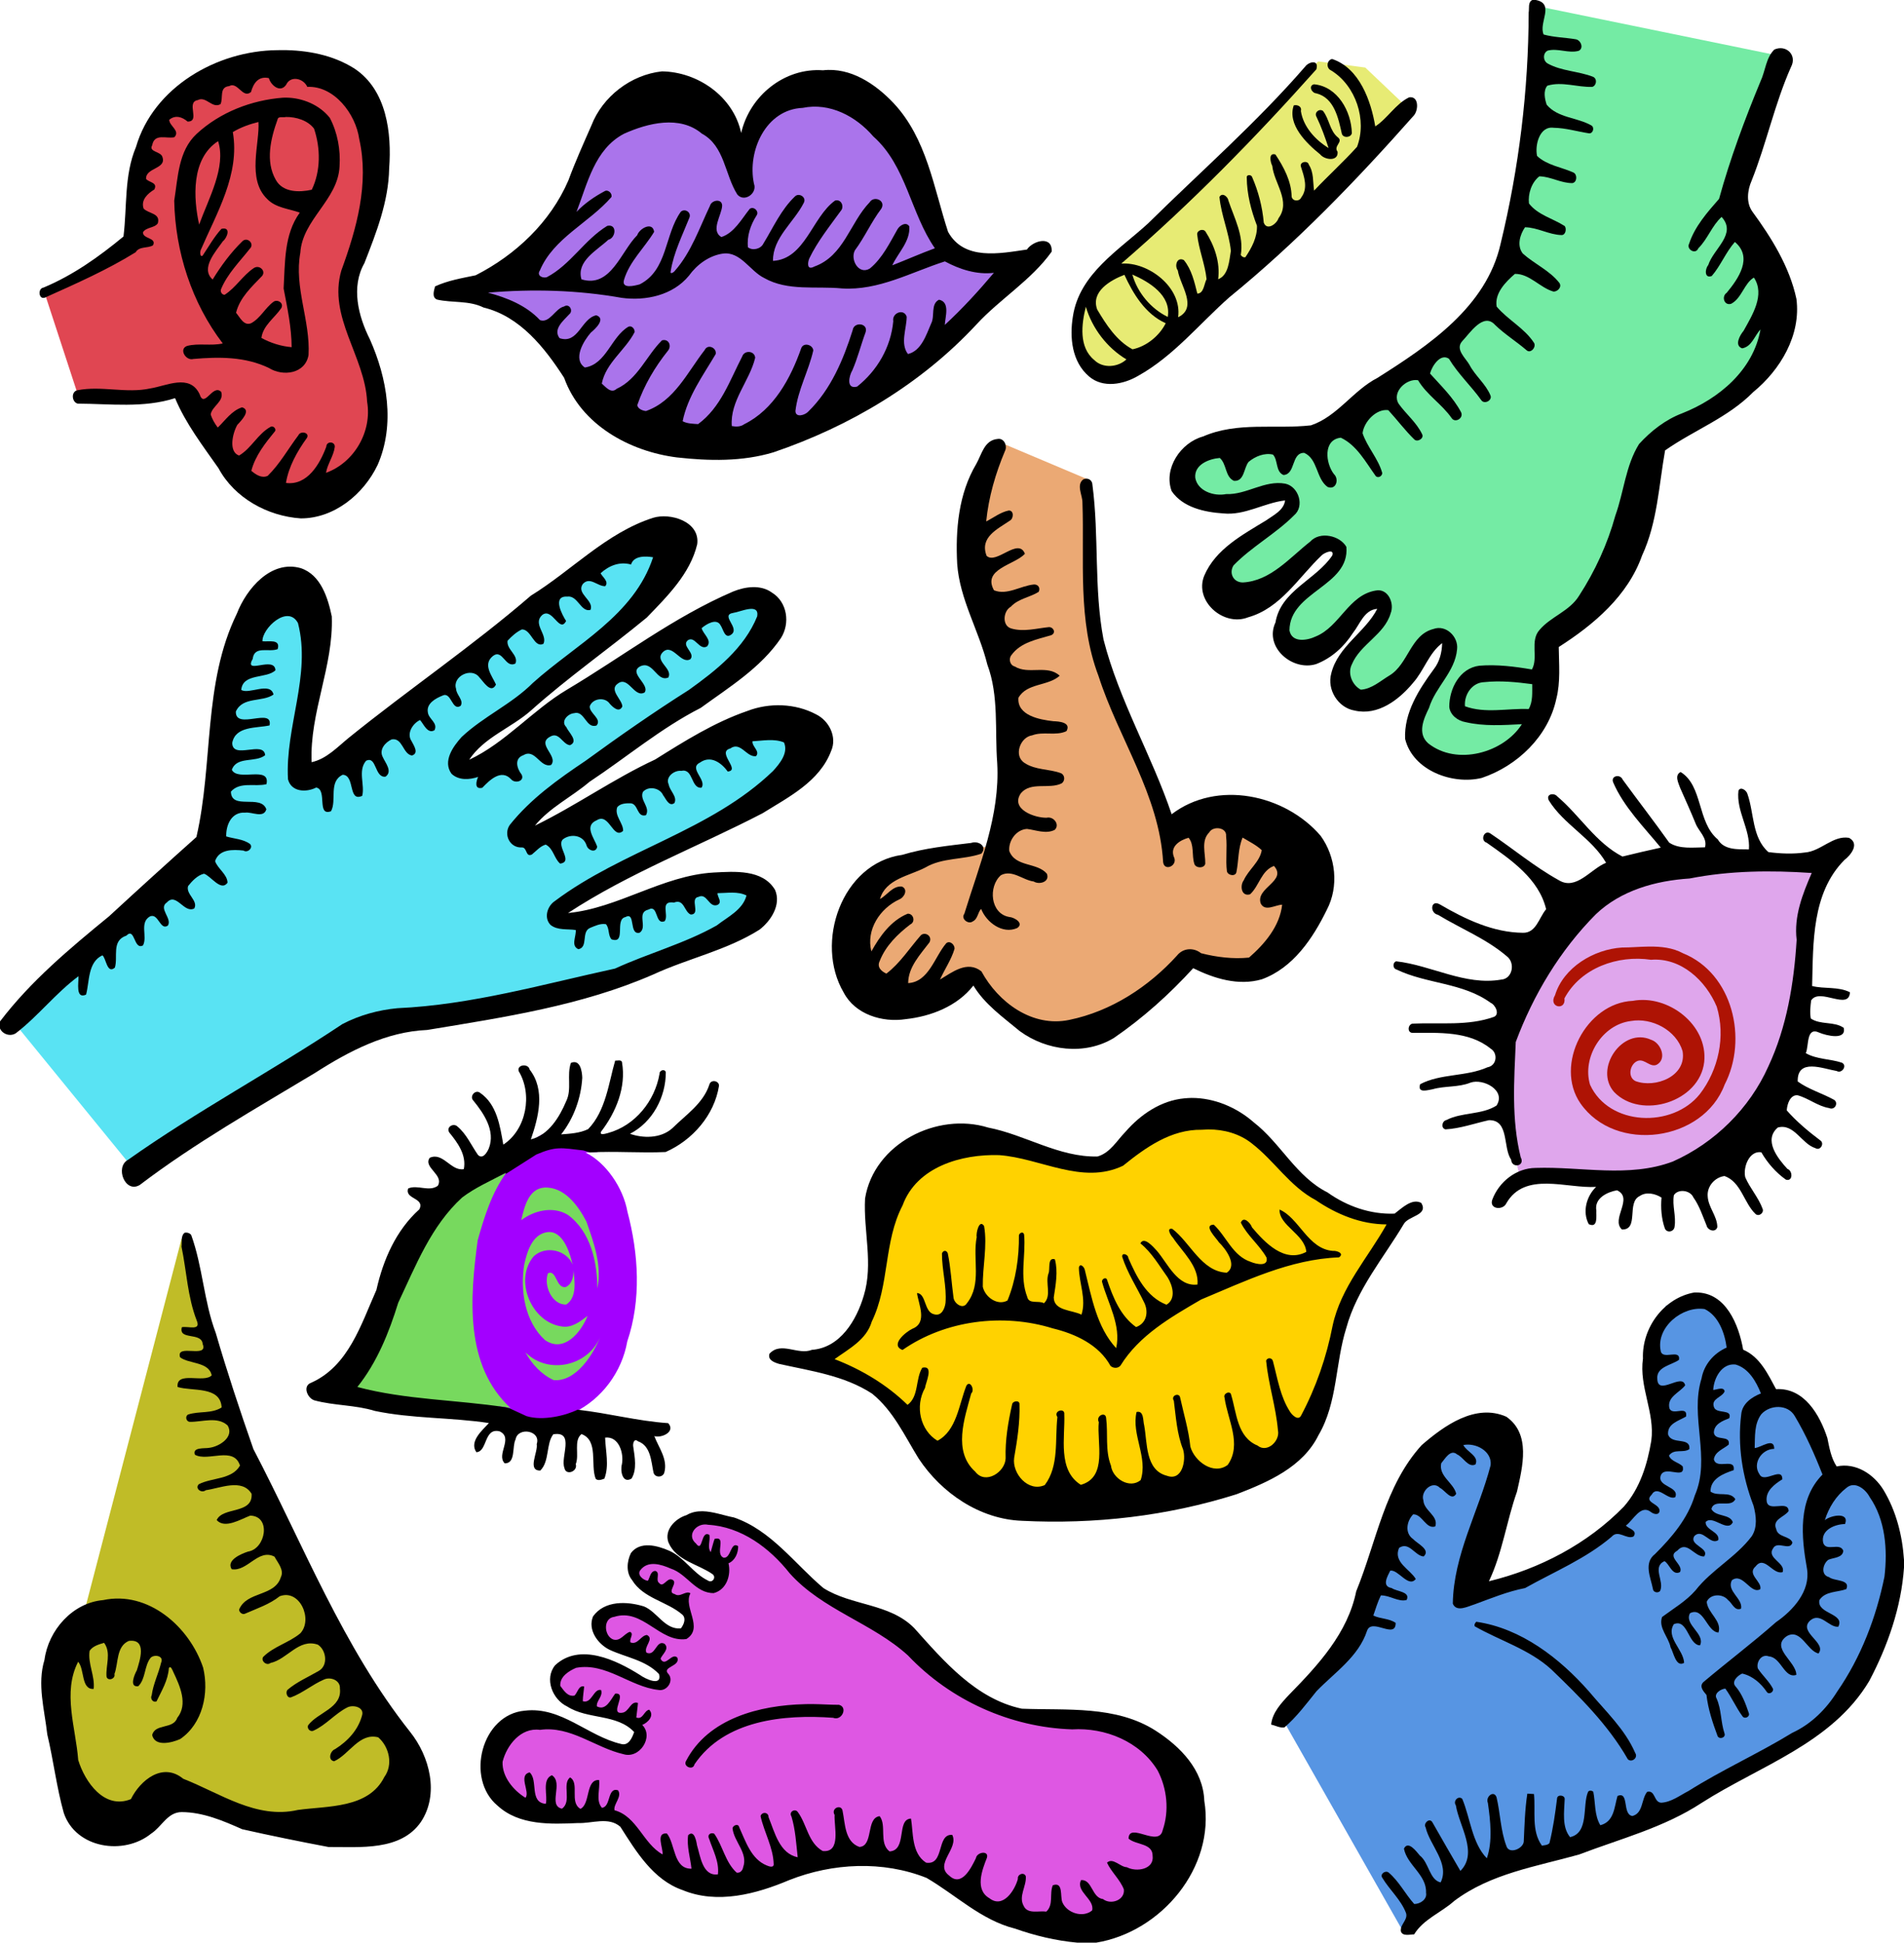
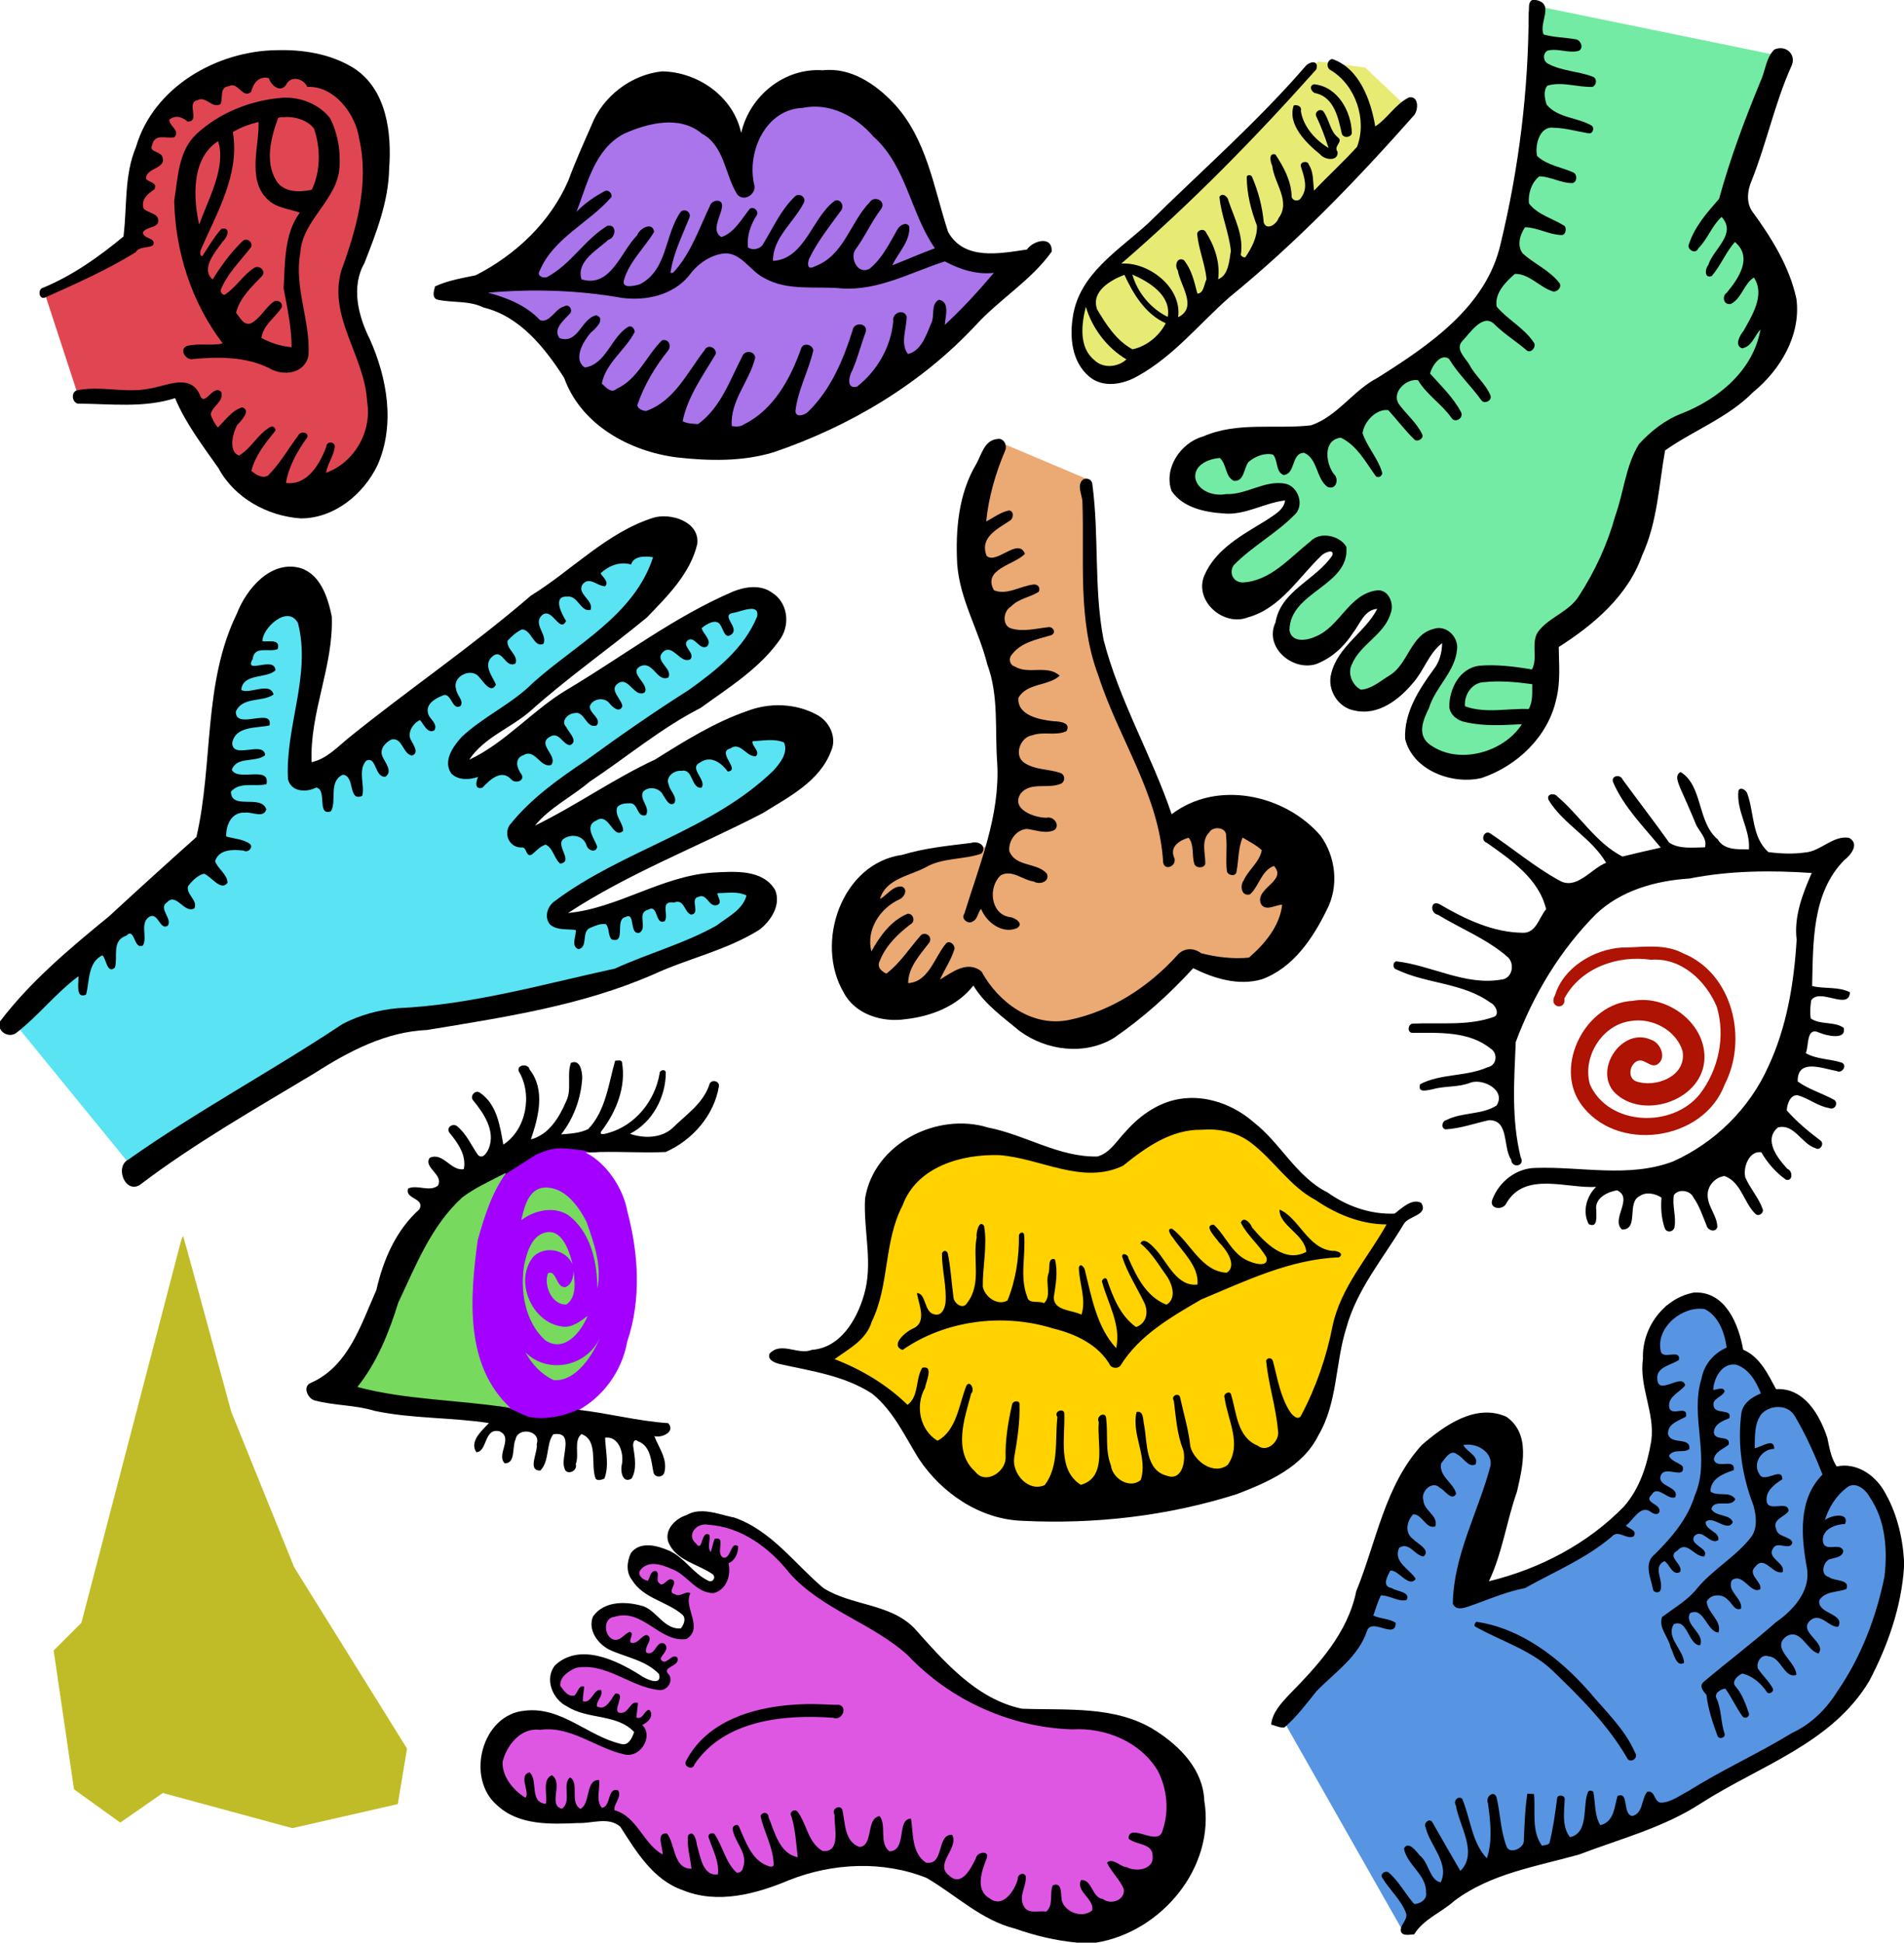
<svg xmlns="http://www.w3.org/2000/svg" xmlns:ns1="http://sodipodi.sourceforge.net/DTD/sodipodi-0.dtd" xmlns:ns2="http://www.inkscape.org/namespaces/inkscape" height="1918pt" width="1880pt" version="1.1" viewBox="0 0 1880 1918" id="svg158101" ns1:docname="AnatomyDoodles-neoncolours.svg" ns2:version="1.2.2 (b0a8486, 2022-12-01)">
  <defs id="defs158105" />
  <ns1:namedview id="namedview158103" pagecolor="#ffffff" bordercolor="#000000" borderopacity="0.25" ns2:showpageshadow="2" ns2:pageopacity="0.0" ns2:pagecheckerboard="0" ns2:deskcolor="#d1d1d1" ns2:document-units="pt" showgrid="false" ns2:zoom="0.23" ns2:cx="1058.6957" ns2:cy="1776.087" ns2:window-width="1390" ns2:window-height="1099" ns2:window-x="0" ns2:window-y="25" ns2:window-maximized="0" ns2:current-layer="svg158101" />
  <g id="g161493">
    <g id="g161377">
      <path style="fill:#74eba4;fill-opacity:1;stroke-width:1.417;stroke-linecap:round;stroke-linejoin:round" d="m 1517.827,6.063 -18.19,210.192 -28.295,72.759 -78.822,78.822 -99.033,64.674 -109.138,4.042 -24.253,34.358 12.127,12.126 30.316,16.169 66.695,-18.19 8.084,20.211 -46.485,36.379 -28.295,22.232 6.063,32.337 32.337,2.021 60.632,-56.59 h 18.19 l 4.042,12.126 -30.316,32.337 -20.211,20.211 -6.063,30.316 24.253,12.126 48.506,-36.379 18.19,-16.169 10.105,8.084 -28.295,36.379 -18.19,26.274 16.169,28.295 28.295,-8.084 50.527,-58.611 16.169,10.105 -8.084,32.337 -22.232,34.358 -2.021,44.464 56.59,16.169 52.548,-34.358 20.211,-40.421 -4.042,-50.527 74.78,-62.653 30.316,-129.349 66.695,-40.422 50.527,-56.59 6.063,-66.695 -42.443,-90.948 42.443,-135.412 z" id="path158971" />
      <path d="m 1513,0 h 3.5 c 19.1,3.71 2.4,22.54 7.7,34.09 10.3,2.82 21,2.91 31.5,4.66 5.1,0.64 8.5,8.76 3.1,11.44 -10.1,2.76 -20.4,-2.85 -30.6,-0.23 -5,2.43 -4.8,10.22 0.1,12.82 13.7,7.55 30.3,7.43 44.7,13.06 4.3,1.95 3.5,8.6 -0.8,9.95 -14.8,0.49 -29.9,-5.62 -44.4,-1.17 -4.2,5.05 -2.5,13.09 -0.6,18.81 11.1,13.14 29.9,12.36 44.1,20.41 3.4,1.99 1.7,8.19 -2.3,7.81 -11.6,-1.78 -23.1,-5.32 -34.9,-5.5 -14.2,-1.98 -18.7,17.61 -16.4,27.84 9.7,9.19 24,11.02 35.9,16.34 4,1.91 3.7,9.58 -1,10.46 -11.4,0.1 -21.5,-6.52 -32.7,-6.69 -7.7,6.04 -11.3,17.32 -10.2,26.79 8.7,11.36 23.7,14.81 35.3,22.3 2,2.54 1,9.06 -3.2,8.88 -12.4,-0.31 -23.6,-7.51 -36,-7.7 -5.1,7.36 -8.2,18.3 -2.2,25.95 11.5,10.34 26.5,16.68 36.1,28.99 2.8,3.97 -1.6,8.61 -5.7,8.6 -13.5,-3.79 -23.6,-17.69 -38.2,-17.51 -9.1,7.88 -20.3,19.19 -18,32.33 11.1,13.17 27.5,21.18 37,35.95 2.2,4.28 -3.6,10.71 -7.5,7.1 -10.1,-8.7 -21.5,-15.69 -31.1,-25.01 -11.6,-12.86 -25.1,8.59 -32.4,16.06 -7.3,8.08 3.4,16.71 7.1,23.32 5.7,10.97 16.1,18.82 20.8,30.33 1.9,4.82 -5.8,8.9 -8.9,4.88 -10.1,-14.21 -23.1,-26.14 -32.1,-41.13 -8.5,-5.79 -16.8,7.29 -18.7,14.58 10.8,12.03 22.8,23.47 30.5,37.9 3.3,5.93 -5.7,11.45 -9.2,6.04 -9.6,-13.78 -24.5,-22.81 -33.1,-37.33 -11.4,-2.12 -26.4,11.78 -19.1,23.33 7.3,10.2 17.6,18.39 23.1,29.95 2.2,4.23 -4.8,8.26 -7.8,5.1 -9.2,-8.97 -17,-19.49 -25.6,-28.83 -11.8,-1.67 -24.1,11.41 -25.4,22.78 4.6,13.73 15.5,25.07 19.4,39.2 0.1,3.2 -4.2,5.6 -6.5,2.94 -9.8,-13.57 -18.6,-30.34 -34.4,-37.74 -17.7,1.94 -15.1,25.19 -6.8,35.92 5.4,4.97 2.2,16.19 -6.3,12.66 -11.4,-8.23 -9.5,-27.75 -23.1,-33.63 -13,-0.04 -8.2,21.2 -20.4,21.88 -8,-3.35 -5.2,-14.76 -10.4,-20.15 -8.4,-1.99 -17.6,1.8 -24,7.16 -4.9,5.89 -4.1,19.54 -14.5,18.76 -8.9,-4.01 -7,-16.58 -14,-22.59 -10.7,0.85 -25.4,6.59 -24.2,19.59 2.3,13.2 18.6,18.47 30.4,16.08 20.3,0.81 38,-14.06 58.5,-10.28 13.2,2.79 19.4,22.26 8.6,31.3 -18.2,18.27 -41.7,30.81 -59.7,49.35 -4.8,7.65 -0.2,16.92 9.2,16.88 27.4,-1.46 46.3,-24.54 66.5,-40.32 9.5,-10.61 29.5,-5.95 35.7,5.21 3.4,38.79 -55.9,43.96 -56.2,82.42 2.3,12.59 17.5,10.09 26.1,5.95 23.6,-9.73 32.3,-40.75 58.9,-45.24 12.4,-2.62 18.9,12.65 14.9,22.49 -6.2,21.14 -30,30.4 -38.3,50.39 -4.5,8.93 0.4,20.57 8.9,24.97 10.8,-0.72 19.3,-8.65 28.2,-13.99 18.7,-11.17 20.7,-40.15 43.4,-45.92 12.5,-4.6 24.9,7.69 23.4,20.01 -1.9,22.33 -21.4,37.16 -27.7,57.9 -5.3,10.84 -11.8,25.2 -0.8,34.96 28.2,22.47 74.5,9.43 92.5,-18.91 -18.5,0.94 -37.4,2.25 -55.6,-2.02 -7.6,-1.19 -15.4,-7.06 -16.1,-15.15 0,-17.78 10.2,-38.12 29.7,-40.56 17.3,-1.41 34.8,0.8 51.9,3.71 6.6,-11.56 -2.2,-28.21 7.5,-39.02 11.2,-13.27 29.7,-18.47 39.1,-33.8 15.8,-24.34 28.1,-51.13 35.8,-79.14 8.4,-23.29 10.1,-49.24 23.4,-70.63 11.8,-12.9 26.1,-24.11 42.6,-30.34 36.4,-14.36 70.2,-42.67 77.3,-82.83 -5.9,6.34 -8.6,17.06 -18.1,18.7 -8.1,-2.81 -2.1,-13.15 1.4,-17.29 8.5,-15.39 21.5,-35.59 10.2,-52.57 -9.5,5.47 -12,20.37 -22.4,25.85 -7,2.26 -9.8,-7.25 -4.5,-10.79 11.5,-13.87 26.3,-35.01 8.1,-50.22 -9,10.2 -14,23.42 -22.8,33.59 -7.4,2.84 -6.8,-6.92 -3.5,-10.74 5.2,-16.29 28.6,-30.73 13.2,-47.58 -9.5,8.56 -13.8,21.92 -23,30.99 -2.7,6.7 -12,0.86 -9.1,-4.46 5.6,-17.14 18,-31.07 29.6,-44.36 10.9,-39.58 25.2,-78.07 40.9,-115.97 4.9,-10.35 5.3,-23.32 13.7,-31.47 11.5,-5.11 22.8,5.33 16.4,17.32 -16.1,36.3 -24.2,75.46 -38.9,112.29 -4.1,9.38 -5.5,21.5 0.7,30.28 19,25.98 36.8,54.52 43.6,86.4 4.6,35.69 -15.8,69.93 -42.7,91.94 -24.8,25.24 -58.6,37.61 -87,57.57 -6.2,34.84 -7.6,71.12 -22.7,103.73 -14.1,39.9 -47.7,68.3 -82.3,90.38 0.2,17.05 1.9,34.43 -2.4,51.18 -7.9,37.01 -38.5,66.25 -73.6,78.07 -28.9,7.09 -68.2,-7.4 -75.7,-38.62 -1.1,-25.92 13.6,-48.65 28.3,-68.7 5.8,-7.39 8,-16.53 8.3,-25.77 -13,9.61 -18,27.23 -28.8,39.27 -13.8,16.7 -34.7,32.63 -57.6,27.31 -16.3,-2.69 -27.6,-20.62 -23.1,-36.73 6.5,-26.64 33.6,-40.65 45.4,-63.7 -12.9,0.95 -17.1,15.14 -24,23.77 -8.7,13.59 -21.2,25 -36.4,30.79 -23.2,7.26 -51.6,-16.59 -40.1,-41.14 5.3,-31.51 40,-42.03 56.1,-66.15 2.2,-7.13 -7.7,-2.73 -10.3,-0.26 -23,21.78 -40.5,52.3 -72.9,61.37 -24.2,9.53 -53.5,-16.19 -43.2,-41.21 11.2,-26.19 37.7,-40.23 60.8,-54.34 7.2,-5.16 17.7,-9.96 19,-19.87 -20.9,2.39 -39.7,15.09 -61.2,12.81 -18.5,-1.2 -39.9,-5.92 -50.8,-21.99 -8.3,-22.27 8.9,-47.93 31,-53.96 34,-14.83 71,-7 106.5,-10.99 26,-8.67 41.6,-34.46 65.7,-46.87 50.6,-31.97 107.6,-70.11 121.6,-132.44 18.1,-74.64 27.5,-151.44 27.7,-228.25 0.8,-4.21 -1,-10.11 3.6,-12.39 m -47.4,673.48 c -12.2,0.32 -20.1,12.46 -19.1,23.82 20.1,7.41 42.1,1.87 62.9,2.74 4.3,-7.31 3.4,-16.45 3.5,-24.56 -15.7,-2.09 -31.5,-3.68 -47.3,-2 z" id="path158077" />
    </g>
    <g id="g161365">
      <path style="fill:#e04652;fill-opacity:1;stroke-width:1.417;stroke-linecap:round;stroke-linejoin:round" d="m 43.845,288.648 32.884,100.479 102.306,-1.827 54.807,80.383 54.807,27.403 65.768,-23.75 20.096,-62.114 -14.615,-69.422 -18.269,-49.326 25.576,-65.768 -3.654,-118.748 -58.46,-42.018 -96.825,9.134 -58.46,54.807 -14.615,56.633 -3.654,58.46 -56.633,34.711 z" id="path160356" />
      <path d="m 278.504,49.459 c -1.656,0.002 -3.304,0.026 -4.952,0.07 -59.472,0.56 -122.08,36.47 -139.32,95.704 -11.776,28.056 -8.64,58.728 -12.304,88.272 -24.088,19.936 -49.858,38.272 -78.948,50.424 -6.26,0.84 -4.76,13.352 2.35,9.48 30.11,-13.528 60.438,-26.936 88.584,-44.336 3.704,-6.208 12.072,-3.624 17.208,-6.92 3.824,-7.664 -10.36,-6.12 -9.952,-12.864 3.304,-5.2 11.352,-4.016 14.656,-8.8 2.904,-10.176 -9.192,-9.336 -14.016,-14.56 -2.968,-8.568 4.096,-14.888 10.544,-18.824 3.72,-7.088 -5.288,-6.824 -8.112,-10.448 -0.656,-11.248 20.432,-9.704 16.12,-21.656 -1.512,-5.688 -13.88,-4.808 -10.104,-11.592 2.304,-12.176 14.016,-6.176 21.912,-7.92 6.064,-6.456 -4.976,-11.008 -5.056,-17.208 6.048,-5.144 12.888,-2.768 18.12,1.744 13.056,0.128 -1.984,-19.12 10.024,-21.184 8.28,-4.328 14.272,8.808 22.504,3.952 2.896,-6.44 -1.568,-16.736 8.528,-17.784 8.456,-4.808 13.328,12.808 21.544,5.848 2.384,-8.616 7.304,-16.077 17.672,-13.697 1.944,7.033 11.264,15.009 17.056,6.481 4.368,-9.39 17.2,-6.29 20.864,2.128 26.44,-1.256 47.776,26.544 51.288,51.504 9.968,44.032 -2.624,88.608 -17.68,129.832 -13.336,45.984 23.376,84.824 25.464,129.552 5.04,29.272 -12.624,60.056 -40.608,70.184 1.504,-9.04 7.592,-16.6 8.68,-25.712 0.24,-5.392 -8.168,-5.896 -8.4,-0.056 -6.32,16.928 -18.568,38.496 -39.808,35.76 2.568,-16.024 11.2,-31.432 20.784,-44.6 2.728,-5.256 -6.376,-7.112 -8.432,-2.608 -10.08,13.368 -18.344,28.392 -30.368,40.184 -5.96,2.784 -11.816,-1.288 -16.176,-4.952 3.832,-14.976 13.944,-27.568 23.56,-39.328 1.04,-2.4 -1.936,-5.312 -4.32,-4.248 -12.712,6.816 -19.208,21.448 -31.376,28.496 -10.656,-3.744 -6.384,-22.168 -1.656,-30.368 3.712,-3.92 14.096,-14.48 4.624,-17.256 -10.312,3.336 -16.536,12.864 -23.976,19.976 -2.952,-3.928 -5.616,-8.328 -6.984,-13.048 1.512,-8.304 13.592,-12.888 10.352,-22.224 -8.504,-8.216 -16.632,17.216 -21.352,2.2 -9.768,-20.28 -32.52,-8.096 -48.512,-5.576 -23.688,5.232 -48.216,-2.888 -71.998,1.816 -6.44,1.152 -5.859,11.608 0.211,13.224 31.923,0.128 64.899,4.56 96.152,-5.4 10.344,24.864 27.304,46.952 42.848,69.152 15.8,29.448 48.44,47.32 81.224,49.552 33.096,0.048 62.176,-23.92 75.952,-52.872 17.392,-39.848 9.44,-85.56 -7.768,-124.096 -11.4,-22.736 -18.736,-51.576 -5.32,-75.08 11.736,-30.056 23.84,-60.768 24.424,-93.488 2.624,-34.824 -2.384,-77.376 -34.08,-98.464 -21.112,-13.532 -46.824,-18.394 -71.672,-18.365 z M 282.712,96.4 c -1.08,-0.016 -2.152,0 -3.224,0.048 -31.176,2.368 -62.24,14.376 -85.32,35.72 -18.216,16.912 -18.432,43.192 -22.136,65.96 0.968,50.24 17.28,100.88 47.92,140.952 -11.568,2.672 -23.864,-0.52 -35.272,2.472 -8.432,3.088 -1.128,14.976 6.288,12.856 25.304,-2.2 51.264,-2.368 74.624,8.944 13.832,8.632 35.88,5.72 39.056,-12.824 1.92,-33.928 -14.464,-66.832 -8.104,-101 2.056,-32.848 37.184,-52.176 38.728,-85.224 1.072,-16.384 -1.944,-33.32 -9.6,-47.912 C 315.536,103.568 298.864,96.608 282.712,96.4 Z m -0.408,19.088 c 10.016,-0.136 21.544,3.296 27.784,11.512 6.504,19.328 6.68,41.776 -2.248,60.328 -12.032,2.648 -28.408,2.96 -35.48,-9.68 -10.552,-18.352 -5.048,-40.92 1.696,-59.672 0.584,-3.584 5.624,-1.656 8.248,-2.488 z M 255.2,120.44 c 1.448,20.824 -11.744,56.248 8.512,75.912 8.56,9.048 21.696,9.648 32.28,13.6 -15.68,21.632 -14.44,49.456 -15.944,74.896 3.648,19.12 7.816,38.352 7.92,57.912 -10.336,-0.848 -20.8,-4.136 -29.848,-9.112 1.552,-12.296 13.056,-19.768 19.608,-29.424 2.88,-5.136 -3.84,-9.016 -7.632,-6.312 -8.272,6.056 -12.968,16.272 -22.136,21.208 -7.224,2.992 -10.984,-5.784 -14.88,-10.312 3.64,-14.912 15.4,-25.592 25.592,-36.232 4.296,-4.92 -2.4,-11.488 -7.92,-8.008 -10.92,7.2 -17.792,19.304 -28.896,26.456 -2.8,0.128 -4.624,-3.136 -3.568,-5.6 6.376,-15.336 18.424,-27.112 28.504,-39.984 4.768,-4.768 -2.504,-11.848 -7.336,-7.368 -11.504,11.192 -21.104,24.248 -29.488,37.904 -12.488,-11.008 3.392,-28.04 10.112,-37.8 4.256,-3.288 8.448,-14.536 -1.424,-12.248 -7.32,7.984 -12.536,17.52 -18.568,26.44 -2.488,1.896 -2.656,-3.104 -2.088,-5.048 15.848,-36.928 39.112,-75.128 31.888,-116.912 7.776,-4.688 16.52,-7.816 25.312,-9.968 z m -39.84,18.912 c 8.152,25.6 -9.4,56.64 -18.72,82.376 -5.648,-25.512 -8.24,-64.968 18.72,-82.376 z" id="path158079" style="stroke-width:0.8" />
    </g>
    <g id="g161373">
      <path style="fill:#e7eb74;fill-opacity:1;stroke-width:1.417;stroke-linecap:round;stroke-linejoin:round" d="m 1301.572,60.632 -200.086,200.086 -30.316,34.358 -8.084,34.358 18.19,40.421 34.358,-4.042 133.391,-113.18 139.454,-147.538 -40.422,-38.4 z" id="path159027" />
      <path d="m 1315.28,58.23 c -5.28,1.19 -6.16,8.99 -0.96,11.3 24.56,15.046 35.68,49.15 25.6,75.446 -13.52,14.992 -28.56,28.552 -42.4,43.256 -1.28,-8.68 -0.16,-17.84 -5.2,-25.656 -1.04,-4.664 -9.52,-2.672 -7.76,2.048 3.12,9.784 7.28,21.04 0.32,30.272 -1.84,4.272 -8.56,4.064 -9.52,-0.704 -0.24,-15.272 -7.84,-29.376 -16,-41.664 -7.04,-2.16 -5.04,7.592 -3.12,11.248 1.76,17.12 18.64,34.92 6.16,51.704 -1.76,5.52 -11.36,12.704 -14.56,4.392 -1.36,-15.552 -5.28,-30.792 -11.52,-45.112 -0.8,-2.512 -5.68,-2.544 -5.28,0.52 0.16,16.392 4.24,32.344 10.08,47.56 0.4,11.36 -5.2,21.92 -11.44,31.112 -1.84,0.448 -3.6,-0.68 -4.56,-2.192 3.28,-18.832 -6.32,-36.272 -12.16,-53.6 -0.48,-4 -6.24,-8.56 -8.88,-3.68 1.68,18.016 9.44,35.168 11.28,53.192 -1.68,9.68 -2.16,23.92 -12.56,28.072 2.16,-16.72 -3.6,-33.184 -12.48,-47.104 -2.24,-3.256 -8.32,-1.368 -8.24,2.64 1.52,15.016 7.76,29.376 9.28,44.328 -2.48,4.688 -2.64,14.224 -9.12,14.264 -2.88,-11.512 -5.6,-23.728 -13.28,-33.072 -6.72,-3.568 -9.52,5.584 -6,10.192 2.24,14.656 20.08,36.568 0.32,46.24 4.08,-29.824 -29.92,-55.032 -56.16,-52.928 68.64,-59.224 132.4,-124.208 192.64,-191.848 2.88,-10.066 -7.52,-7.546 -11.04,-2.697 -47.92,55.321 -103.12,103.544 -155.12,154.832 -28.88,26.512 -67.84,49.656 -74.24,91.904 -3.36,20.736 -1.04,44.696 15.92,59.152 13.84,11.904 34.08,7.952 48.72,-0.68 34.8,-19.448 60.16,-51.128 89.68,-77.296 66.32,-54 125.84,-115.76 182.4,-179.696 4.56,-5.264 5.04,-19.416 -4.72,-17.864 -13.28,6.368 -21.44,21.016 -33.44,28.68 -4.16,-24.88 -15.44,-57.542 -42.64,-66.562 z m -17.84,24.994 c -5.84,1.424 -2.24,8.776 2.4,8.968 17.52,4.44 21.68,24.408 25.04,39.712 1.2,4.672 9.04,4.088 9.92,-0.4 -0.48,-21.576 -14.08,-46.136 -37.36,-48.28 z m -18,20.608 c -0.72,-0.016 -1.44,0.064 -2,0.248 -6.48,18.76 12.32,37.296 26.08,48.328 4.4,5.608 18.16,7.352 17.2,-2.568 -4.4,-5.696 5.76,-9.68 0.56,-13.984 -8.4,-6.504 -8.64,-18.448 -15.04,-26.432 -4.16,-2.504 -8.64,1.984 -6.4,5.752 4.8,10.016 8.56,20.432 12,30.984 -13.04,-7.96 -24.96,-20.912 -27.36,-36.536 1.04,-3.728 -2.08,-5.712 -5.04,-5.792 z m -161.36,167.224 c 16.72,7.264 38.64,20.624 34.96,41.856 -16.56,-8.072 -30,-23.952 -34.96,-41.856 z m -7.84,0.264 c 8.4,18.272 20.56,38.872 40.8,47.8 -6.24,12.472 -19.04,22.928 -32.8,25.768 -15.76,-8.456 -26,-24.344 -34.88,-39.32 -6.48,-17.76 13.12,-28.928 26.88,-34.248 z m -38.08,31.52 c 6.24,21.304 20.96,40.616 40.08,52.008 -8.48,7.872 -23.2,9.144 -31.76,0.632 -15.44,-12.6 -12.64,-35.416 -8.32,-52.64 z" id="path158081" style="stroke-width:0.8" />
    </g>
    <g id="g161369">
      <path style="fill:#aa74eb;fill-opacity:1;stroke-width:1.417;stroke-linecap:round;stroke-linejoin:round" d="m 638.66,94.991 -42.443,32.337 -44.464,94.991 -66.695,56.59 -26.274,8.084 54.569,20.211 68.717,78.822 36.379,32.337 97.012,20.211 L 822.577,414.32 939.8,339.541 998.411,266.782 937.779,254.655 879.168,127.328 865.02,107.117 812.472,80.843 l -52.548,20.211 -26.274,42.443 -24.253,-24.253 z" id="path158805" />
      <path d="m 812.6,69.41 c 27.23,-3.12 51.78,13.47 69.65,32.34 32.83,34.98 39.62,83.48 53.85,127.13 15.82,28.73 51.18,21.38 77.9,17.48 5.8,-8.73 25.4,-14.3 24.4,2.13 -20.1,28.17 -50.77,46.44 -74.16,71.76 -54.48,58.72 -125.12,100.73 -200.64,126.36 -30.85,9.27 -63.5,8.54 -95.19,5.01 -46.73,-5.88 -94.85,-32.25 -111.4,-78.62 -19.12,-29.67 -43.58,-60.7 -79.59,-69.4 -14.32,-7.1 -30.71,-4.39 -45.9,-7.82 -5.36,-2.23 -3.01,-8.8 -1.96,-13 12.63,-5.88 26.57,-8.15 40.09,-10.98 39.51,-20.09 73.74,-52.41 91.54,-93.61 6.76,-18.42 14.86,-36.31 22.74,-54.27 11.07,-28.68 39.13,-50.18 69.68,-53.45 35.69,0.53 70.66,25.07 78.22,60.86 8.33,-36.62 42.63,-64.64 80.77,-61.92 m -20.02,37.1 c -36.38,1.44 -54.91,42.6 -48.15,74.79 3.68,9.56 -9.59,18.92 -16.43,10.71 -12.4,-19.55 -12.42,-47.9 -34.96,-60.05 -21.78,-18.43 -53.43,-10.46 -76.94,0.1 -29.02,15.28 -36.03,49.04 -46.88,77.12 7.91,-8.25 17.49,-14.92 27.63,-20.34 3.47,-2.25 7.96,2.16 6.86,5.71 -22.01,25.49 -57.22,40.43 -70.69,72.58 -3.26,4.96 2.52,7.77 6.82,6.6 23.62,-12.39 37.15,-36.97 59.76,-50.73 9.98,-2.22 8.57,11.95 1.05,13.72 -11.12,10.45 -31.79,21.07 -26.52,39.08 28.95,8.91 38.88,-27.52 55.05,-43.57 2.1,-6.62 15.16,-13.92 16.71,-3.34 -9.55,15.86 -24.32,29.11 -29.76,47.42 -2.67,9.32 10.47,5.78 15.53,4.43 27.75,-14.11 24.36,-49.11 40.56,-71.68 4.14,-3.73 11.05,0.87 8.27,6.35 -6.76,17.08 -15.28,33.9 -18.21,52.15 -1.13,3.81 2.91,1.48 4.08,-0.2 16.26,-18.49 24.22,-42.33 34.68,-64.22 1.55,-5.75 11.98,-7.43 11.99,-0.05 -0.31,9.1 -11.79,24.54 -0.73,30.95 12.68,-4.16 19.95,-17.81 27.93,-27.78 3.86,-3.06 9.81,2.51 6.71,6.61 -5.88,9.29 -9.64,20.22 -8.43,31.29 4.56,3.62 12.62,1.7 15.18,-3.55 9.77,-15.93 17.52,-33.65 31.25,-46.68 3.93,-3.94 11.7,0.74 8.7,6.34 -9.59,19.11 -30.79,34.53 -30.4,57.3 31.73,-1.74 38.62,-43.28 61.24,-59.51 6.17,-1.88 9.44,6.01 5.73,10.1 -11.01,15.22 -22.93,30.03 -31.14,47.05 -1.73,4.04 -2.55,12.08 4.92,7.98 29.34,-10.47 35.13,-43.18 54.71,-63.5 4.21,-6.85 16.3,-1.77 11.53,6.31 -9.88,13.02 -16.43,28.16 -26.17,41.25 -4.74,9.12 3.84,24.54 14.86,17.84 12.35,-10.18 19.48,-25.12 27.28,-38.78 2.2,-3.77 8.51,-7.79 11.62,-2.81 1.1,14.89 -11.02,25.89 -16.81,38.46 14.06,-5.48 27.94,-11.65 42.08,-16.85 -24.07,-34.57 -28.07,-81.37 -60.8,-110.4 -17.08,-19.87 -42.87,-33.68 -69.71,-28.2 m -78.89,143.88 c -13.6,2.01 -25.57,10.82 -33.46,21.84 -15.88,19.31 -42.47,25.02 -66.23,21.86 -43.65,-7.73 -88.06,-8.94 -132.21,-5.15 18.7,4.99 37.75,12.54 51.4,27.13 9.6,3.4 15.02,-11.51 23.66,-13.44 5.4,-3.54 9.38,4.29 5.35,7.52 -5.72,6.31 -16.49,14.77 -9.69,23.74 18.69,6.19 21.32,-19.53 36.25,-22.6 9.92,3.34 -1.11,13.63 -5.4,17.11 -7.03,8.05 -18.23,26.28 -5.89,34.46 21.33,-3.27 25.93,-30.43 43.09,-40.33 3.29,-1.36 6.24,2.2 6.08,5.32 -9.2,17.93 -28.4,30.32 -32.45,50.86 3.96,3.45 9.25,10.22 14.64,5.21 20.98,-9.64 29.27,-32.48 44.77,-47.88 6.69,-1.93 9.89,5.52 5.88,10.27 -12.89,16.12 -23.54,34.13 -30.24,53.68 0.46,3.64 5.26,5.56 8.61,5.82 28.07,-9.79 40.85,-38.25 57.87,-60.11 3.09,-6.69 12.27,-2.1 10.93,3.91 -12.43,21.02 -27.71,41.88 -32.62,66.29 4.62,2.46 10.16,2.47 15.28,2.82 22.41,-16.45 31.26,-43.11 43.55,-66.81 2.18,-6.44 12.31,-5.68 12.8,1.34 -5.59,23.18 -24.99,42.52 -23.11,67.4 4.11,0.8 8.79,0.8 12.29,-1.82 29.18,-14.43 45.74,-45.18 56.16,-74.72 2,-6.48 11.62,-3.92 12.01,1.94 -4.61,20.25 -15.21,38.9 -17.61,59.69 0.08,7.18 9.78,4.06 12.84,0.46 22.13,-21.67 34.57,-51.26 43.67,-80.23 1.3,-8.86 16.2,-6.89 12.59,2.54 -4.54,12.27 -7.66,25.08 -12.91,37.09 -3.29,5.44 -6.36,19.06 4.72,16.1 20,-15.92 33.27,-38.89 35.69,-64.5 -1.51,-8.3 10.5,-12.93 13.25,-4.52 -0.07,11.89 -6.63,26.54 1.24,36.87 13.11,-3.06 18.02,-18.77 22.92,-30.14 3.89,-7.35 -0.78,-19.16 7.74,-23.49 11.23,2.32 6.12,16.76 5.72,24.88 17.26,-15.91 33.36,-33.48 48.46,-51.43 -16.9,2.07 -33.89,-3.47 -48.37,-11.29 -33.34,10.67 -65.35,28.98 -101.62,26.7 -25.42,-2.52 -53.57,2.95 -76.82,-10.31 -14.05,-6.84 -23.37,-26.49 -40.83,-24.08 z" id="path158083" />
    </g>
    <g id="g161386">
      <path style="fill:#eba974;fill-opacity:1;stroke-width:1.417;stroke-linecap:round;stroke-linejoin:round" d="m 982.242,434.531 -22.232,82.864 10.105,76.801 30.316,119.243 -6.063,103.075 -12.126,18.19 -40.421,6.063 -68.717,16.169 -32.337,52.548 12.126,60.632 40.422,30.316 66.695,-38.4 26.274,30.316 54.569,28.295 56.59,-12.126 78.822,-62.653 56.59,12.126 36.379,-22.232 22.232,-76.801 -56.59,-66.695 -58.611,12.126 -24.253,6.063 -34.358,-80.843 -34.358,-88.927 -10.105,-76.801 v -90.948 z" id="path158915" />
      <path d="m 986.08,433.28 c -0.4,0.008 -0.8,0.048 -1.2,0.128 -13.04,1.24 -15.52,15.152 -20.88,24.592 -17.6,29.552 -20.64,65.032 -18.88,98.72 2.48,35.152 21.44,65.712 29.76,99.376 11.6,31.136 7.28,64.88 9.76,97.336 2.96,51.848 -17.6,100.408 -32.48,148.808 -3.76,4.8 4,10.88 8.4,7.44 4.96,-2.24 5.04,-9.6 8.24,-12.24 5.2,13.28 21.12,25.12 35.44,18.88 7.36,-4.72 -2.72,-10.64 -7.6,-10.96 -18.96,-3.12 -21.04,-30.24 -8.32,-41.28 11.12,-5.84 21.6,4.88 32.4,6.24 5.36,3.44 16.16,0.48 12.96,-7.68 -9.68,-11.44 -30.96,-6.32 -37.12,-22.4 -1.04,-10.08 6.8,-21.2 17.44,-21.84 8.88,1.12 18.8,5.28 27.36,0.96 5.52,-5.04 -1.04,-13.68 -7.92,-12 -11.92,0.24 -36.16,-8.512 -25.44,-24.16 9.84,-11.832 27.92,-3.632 40.32,-9.8 3.52,-2.488 3.28,-8.216 -0.8,-10.032 -11.6,-4.32 -25.2,-2.96 -35.76,-10.024 -11.36,-6.984 -4.4,-25.752 7.44,-27.352 10.88,-4.168 23.52,0.896 33.84,-4.16 4.88,-8.824 -7.68,-9.576 -13.04,-9.776 -13.44,-1.496 -35.92,-5.64 -34.4,-23.16 8.48,-14.8 29.04,-11.232 40.72,-21.728 -12,-11.336 -30.88,-0.76 -44.4,-9.16 -4.8,-1.232 -6.24,-7.576 -3.28,-11.176 9.12,-12.752 25.44,-15.52 39.36,-19.72 4.88,-2.096 2.48,-7.872 -2.16,-7.96 -12.24,1.208 -25.04,4.952 -37.28,1.368 -9.44,-2.632 -8.08,-17.344 -0.48,-21.512 7.44,-8.04 18.64,-9.088 27.52,-14.688 1.92,-4.056 -0.72,-7.44 -4.64,-7.272 -13.2,1.224 -26.56,11.04 -39.52,5.744 -11.76,-21.16 20.4,-24.984 30.56,-36.032 -6.56,-16.712 -28.32,11.104 -37.84,2.008 -7.04,-18.384 10.64,-26.304 22.88,-34.672 3.92,-1.984 4.32,-10.28 -1.04,-10.064 -8.16,1.688 -14.96,7.072 -22.24,10.808 2.4,-24.04 9.2,-47.448 18.56,-69.616 2.48,-4.944 -0.64,-12.096 -6.24,-11.944 z m 86.88,39.312 c -1.04,-0.04 -2.16,0.176 -3.28,0.696 -7.28,5.424 -0.72,15.68 -0.88,22.952 2,57.112 -4.96,116.408 15.84,171.104 19.84,61.896 60,117.464 63.84,183.936 1.28,9.6 15.04,3.28 10.56,-5.36 -4,-10.56 6.48,-16.56 14.56,-18.8 5.76,6.8 3.04,17.36 5.6,25.44 0.96,4.8 10,5.12 10.88,0.16 0.24,-10.08 -4.4,-22.72 3.92,-30.88 3.52,-6.64 17.6,-5.2 16.64,3.76 1.28,11.44 -0.64,23.12 0.8,34.56 0.8,4.24 8.72,5.68 9.44,0.64 2.24,-11.2 1.52,-23.2 6.08,-33.84 6.4,3.92 13.44,7.28 18.88,12.4 -1.84,11.6 -13.12,19.28 -17.76,29.76 -4,5.2 -2.48,16.4 6.24,13.84 9.04,-8.16 10.96,-23.36 23.6,-28 13.36,14.88 -18.32,21.52 -13.12,36.96 4.16,8.56 14.32,1.52 21.2,1.28 -2.32,21.2 -17.28,38.8 -32.72,52.24 -15.68,1.6 -32.16,-0.4 -47.36,-4.32 -7.36,-5.84 -17.68,-5.2 -23.68,2.24 -28.08,30.96 -65.12,55.12 -106.4,63.6 -36.56,7.68 -70.16,-17.28 -86.8,-47.92 -13.92,-11.04 -28.72,0.8 -40.88,8.08 4.56,-10.16 11.12,-19.52 14.32,-30.24 0.48,-4 -4.56,-8.72 -8.16,-5.6 -11.52,13.36 -17.2,38.24 -37.6,39.36 0.08,-15.92 12,-28.24 21.04,-40.24 3.12,-5.92 -3.92,-10.8 -8.4,-7.12 -11.2,12.72 -20.56,27.68 -34.16,38 -4.96,-2.32 -9.6,-6.4 -6.56,-12.48 5.76,-14.88 17.68,-26.56 30.16,-36.08 5.6,-2.64 3.04,-11.04 -2.64,-10.56 -16.56,6.88 -27.36,22.08 -35.76,37.2 -5.44,-21.44 8.48,-42.48 27.52,-51.36 5.04,-1.92 9.04,-10 2.56,-12.72 -8.96,-0.8 -14.56,8.48 -21.6,12.4 5.52,-19.84 28.88,-22.88 44.72,-31.12 16.8,-10 37.44,-7.52 55.28,-13.68 6.4,-6.96 -2.4,-13.2 -10,-10.64 -22.8,2.8 -45.92,5.04 -67.92,11.76 -60,8.24 -86.8,86.88 -57.92,135.92 11.28,21.68 38.24,29.84 61.12,26.32 25.12,-2.72 51.12,-12.8 66.96,-33.2 11.12,18.56 29.44,31.36 45.84,45.04 26.48,19.36 64.16,24.16 92.88,6.72 28.72,-19.68 54.88,-43.2 78.32,-68.88 20.72,10.24 44.72,17.68 67.76,10.96 30.88,-11.2 50.4,-40.4 64.24,-68.72 12,-23.04 8.88,-52.24 -6.24,-73.04 -35.2,-40.888 -102.32,-55.36 -147.04,-21.2 -19.44,-57.704 -52,-112.504 -67.28,-172.544 C 1080,581 1085.36,529.2 1078.64,478.544 c -0.08,-3.416 -2.64,-5.84 -5.68,-5.952 z" id="path158085" style="stroke-width:0.8" />
    </g>
    <g id="g161390">
      <path style="fill:#59e3f3;fill-opacity:1;stroke-width:1.417;stroke-linecap:round;stroke-linejoin:round" d="M 8.084,1002.453 181.897,862.999 l 28.295,-28.295 14.148,-141.475 26.274,-101.054 36.379,-20.211 24.253,32.337 -12.126,129.349 -2.021,32.337 20.211,-8.084 127.328,-88.927 167.749,-129.349 42.443,-12.126 6.063,32.337 -103.075,105.096 -101.054,72.759 -2.021,22.232 28.295,-6.063 121.264,-90.948 97.012,-56.59 50.527,-16.169 6.063,20.211 -32.337,48.506 -143.496,97.012 -66.695,60.632 v 8.084 l 18.19,-2.021 115.201,-66.695 109.138,-48.506 34.358,16.169 -6.063,38.4 -135.412,84.885 -88.927,38.4 -12.126,22.232 h 16.169 l 129.349,-36.379 50.527,2.021 -8.084,22.232 -60.632,46.485 -105.096,36.379 -210.192,34.358 -228.381,143.496 z" id="path158278" />
      <path d="m 644.57,511.32 c 17.45,-5.48 46.83,3.7 43.85,26 -6.97,29.24 -29.56,51.41 -49.74,72.36 -37.83,31.23 -78.2,59.4 -114.82,92.19 -19.41,16.99 -46.05,26.18 -60.58,48.24 35.84,-16.78 62.49,-48.92 96.61,-69.22 54.55,-32.43 105.45,-71.78 164.04,-96.89 11.89,-4.85 27.19,-6.95 38.15,1 15.37,9.34 18.31,30.47 8.96,45.05 -19.96,29.39 -50.96,48.35 -79.15,68.86 -39.34,20.05 -73.22,48.77 -109.91,73.06 -17.51,14.91 -39.07,25.17 -53.79,43.19 40.55,-19.73 77.66,-46.23 118.68,-65.27 29.05,-18.17 58.48,-36.71 91.07,-47.93 21.63,-8.34 47.27,-7.63 67.81,3.31 12.98,6.33 21.03,22.54 14.87,36.27 -11.41,30.15 -41.93,45.39 -67.67,61.4 -63.83,33.15 -131.68,58.89 -192.07,98.5 49.43,-4.71 93.19,-37.04 143.74,-39.97 20.45,-1.03 48.56,-3.48 60.74,17.28 6.15,14.6 -4.15,30.47 -15.47,39.16 -32.43,20.41 -70.29,28.27 -104.79,44.18 -70.67,30.89 -147.71,42.31 -223.26,54.81 -40.54,1.7 -77.21,20.9 -110.6,42.3 -58.76,35.4 -118.71,69.3 -173.32,110.8 -14.52,8.5 -24.5,-17.8 -11.64,-24.8 68.28,-48.3 142.29,-87.8 211.8,-134.1 16.84,-8.8 35.51,-13.91 54.36,-15.68 73.09,-3.3 143.75,-23.66 214.82,-39.12 33.07,-15.17 68.69,-24.66 100.44,-42.58 10.76,-8.43 25.66,-15.3 29.4,-29.57 -8.64,-4.4 -19.24,-2.39 -28.67,-2.3 -0.07,3.93 5.24,9.1 -0.09,11.63 -8.48,3.07 -10.15,-12.18 -18.61,-7.99 -9.2,1.44 2.61,17.31 -7.66,17.45 -6.57,-2.53 -6.36,-15.89 -16.57,-11.83 -14.49,-2.09 -4.77,12.1 -9.15,18.33 -9.93,4.39 -6.02,-16.94 -16.06,-11.4 -12.32,2.87 -0.46,17.38 -8.72,22.85 -10.88,2.61 -3.63,-21.15 -14.01,-15.45 -10.99,2.25 1.14,27 -13.72,22 -3.65,-3.87 -1.86,-10.87 -5.54,-14.99 -5.43,-0.96 -10.93,1.76 -15.88,3.79 -8.64,3.9 -1.43,19.07 -11.29,20.92 -7.82,-3.24 -1.95,-12.88 -2.66,-18.94 -8.19,-1.24 -17.92,0.56 -24.84,-5.01 -6.85,-6.92 -3.26,-18.58 4.16,-23.53 67.27,-50.48 154.01,-69.28 215.45,-128.41 6.57,-7.18 15.48,-17.94 10.85,-28.26 -9.74,-4 -20.87,-1.65 -31.06,-1.13 -0.66,5.26 7.78,9.8 3.47,14.7 -9.42,1.36 -15.24,-14.94 -25.44,-7.58 -13.86,3.63 10.69,21.52 -2.48,22.75 -6.29,-8.62 -16.88,-16.42 -27.47,-8.8 -11.55,5.55 7.17,17.17 1.51,24.78 -10.56,0.96 -7.89,-19.3 -19.77,-16.65 -7.05,-0.89 -16.18,6.04 -12.56,13.53 0.97,6.08 8.85,12.11 5.59,18.31 -5.39,3.97 -8.48,-4.57 -11.08,-7.73 -3.19,-7.57 -14.85,-9.48 -20.03,-3.23 -3.42,8.03 7.64,15 3.05,22.89 -9.24,2.48 -7.31,-11.22 -15.21,-11.76 -4.45,-0.04 -10.01,0.1 -13.13,3.83 -3.09,8.4 6.16,15.89 5.77,23.44 -10.03,9.06 -13.58,-18.36 -25.98,-10.53 -12.97,5.49 -2.48,17.57 0.42,26.09 -1.15,6.6 -9.03,3.79 -10.49,-1.13 -3.08,-10.39 -15.73,-12.06 -23.46,-6.04 -6.61,6.98 10.71,21.99 -2.61,23.91 -5.92,-4.74 -6.64,-14.99 -14.29,-18.78 -5.58,1.62 -9.31,6.31 -13.68,9.8 -6.42,2.98 -4.38,-7.17 -9.92,-6.99 -11.94,0.64 -18.33,-12.95 -11.87,-22.23 20.51,-25.74 47.65,-45.1 74.79,-63.3 33.34,-24.28 67.19,-47.89 102.04,-69.96 26.94,-19.32 54.69,-41.08 67.47,-72.7 2.32,-13.65 -16.63,-4.31 -23.53,-3.42 -13.78,2.22 7.36,15.1 -2.34,21.63 -6.14,4.31 -7.64,-5.46 -10.25,-9.23 -3.9,-7.7 -14.51,-1.03 -18.77,2.73 1.58,6.07 10.65,11.89 5.36,18.03 -7.67,4.32 -11.92,-10.82 -18.91,-6.12 -6.84,5.53 7.56,12.48 2.53,18.67 -9.59,5.67 -17.63,-16.11 -27.16,-7.03 -9.08,9.04 10.05,16.01 5.3,25.17 -11.52,4.86 -14.91,-17.1 -27.74,-11.05 -12.14,6.48 9.65,17.64 4.38,25.77 -10.27,5.93 -15.99,-16.81 -26.54,-8.71 -9.09,6.19 4.54,15.92 4.48,22.61 -3.18,6.59 -9.33,0.69 -12.36,-2.7 -4.79,-7.08 -17.02,-5.4 -19.82,2.51 -0.38,7.05 12.22,12.24 6.79,18.91 -10.65,3.62 -11.66,-15.28 -22.38,-12.1 -5.97,0.48 -13.36,7.99 -7.63,13.58 2.28,5.31 12.66,14.17 3.68,18.01 -7.36,-0.86 -10.62,-13.48 -19.3,-8.58 -14.51,7.4 8.17,18.99 0.71,28.09 -10.82,3.23 -15.73,-16.58 -27.31,-9.7 -9.4,3.25 -6.54,13.16 -1.73,19.3 3.03,6.59 -6.7,9.03 -10.48,4.49 -9.81,-10.58 -21.47,1.15 -28.4,8.4 -8.08,2.02 -6.14,-6.34 -4.14,-10.7 -8.61,2.9 -19.19,3.59 -26.29,-3.11 -8.92,-12.34 1.54,-26.9 9.92,-36.22 21.54,-20.35 49.48,-32.45 70.47,-53.52 42.43,-38.11 99.81,-66.36 118.66,-124.02 -7.41,-1.25 -19.09,-1.66 -21.76,7.16 -11.26,-3.16 -21.75,1.06 -30.09,8.63 1.88,3.78 8.53,8.29 4.58,12.78 -7.7,0.25 -15.12,-9.9 -22.17,-2.13 -6.69,9.73 11.37,16.02 7.66,25.5 -9.63,2.7 -12.5,-14.6 -23,-13.1 -15.11,-0.87 -5.12,18 -1.12,24.07 -6.53,12.66 -13.44,-13.76 -23.58,-5.92 -9.83,8.85 5.49,19.27 1.21,28.47 -9.44,4.54 -11.83,-14.3 -21.26,-14.23 -5.48,2.57 -10.09,6.79 -14.17,11.18 -1.32,8.65 11.03,14.13 7.81,22.45 -10.02,5.37 -12.46,-14.66 -22.16,-7.46 -10.66,8.48 -0.92,19.6 2.91,28.3 -4.97,9.81 -12.48,-3.14 -16.5,-7.21 -7.72,-10.38 -27.04,-0.71 -22.86,11.57 0.14,5.77 7.81,11.06 4.47,16.63 -8.69,5.66 -9.03,-14.41 -17.9,-10.1 -6.79,2.68 -16.22,7.86 -14.46,16.67 0.8,6.54 10.18,10.24 6.5,17.56 -6.96,3.93 -10.74,-6.35 -14.24,-10.12 -7.15,3.29 -13.54,13.24 -8.42,20.74 2.07,4.17 7.71,12.01 0.42,14.3 -9.07,-1.35 -9.05,-17.89 -20.05,-15.9 -6.37,2.96 -12.63,10.14 -8.72,17.5 2.42,5.55 10.02,14.17 2.66,19.3 -10.93,1.3 -8.62,-21 -19.19,-15.68 -8.35,9.78 -0.98,23.99 -3.82,34.62 -14.2,6.46 -6.78,-20.44 -19.25,-20.83 -14.25,6.8 -5.63,25.24 -11.52,36 -14.48,5.36 -3.35,-21.39 -14.65,-23.38 -9.74,4.98 -24.55,4.55 -27.84,-8.14 -2.96,-51.59 23.14,-102.76 9.85,-154.27 -10.1,-18.75 -35.51,5.32 -35.07,17.97 5.78,0.78 18.18,-2.68 15.02,7.78 -8.88,3.43 -23.03,-3.85 -24.66,9.71 -9.42,16.29 21.69,-3.56 22.48,11.14 -8.69,8.62 -32.32,2.65 -33.77,19.4 7.47,4.85 28.73,-8.53 31.87,4.59 -11.08,7.8 -30.41,1.76 -37.21,16.77 -0.65,18.83 37.04,-4.6 33.27,13.7 -12.73,2.88 -33.59,0.36 -36.83,17.22 0.08,17.03 31.11,-2.67 32.52,12.18 -9.6,7.72 -28.11,0.71 -32.92,14.46 6.08,11.91 38.25,-4.59 34.22,14.15 -11.55,2.89 -26.1,-2.86 -35.12,7.35 0.26,18.65 29.59,2.26 34.97,17.44 -2.58,9.23 -14.36,2.35 -20.8,3.32 -13.48,-0.93 -19.12,11.96 -18.82,23.49 7.78,2.43 16.64,2.46 23.43,7.41 3.63,3.55 -2.18,9.27 -6.37,6.54 -10.29,-1.1 -24,-1.6 -28.05,10.41 2.53,7.53 12.09,12.98 12.3,21.37 -6.61,9 -16.37,-6.72 -23.23,-8.92 -6.27,1.41 -11.66,7.08 -15.72,12.19 -2.47,8.02 10.2,14.36 6.15,22.08 -10.05,5.39 -17.74,-16.17 -27.05,-5.95 -8.87,5.91 5.47,15.8 0.95,22.88 -7.7,5.39 -9.31,-12.81 -17.75,-9.01 -10.54,6.08 -2.19,19.94 -6.81,28.58 -9.28,5.08 -7.75,-18.41 -16.42,-9.65 -15,5.01 -8.07,20.84 -11.36,31.6 -7.94,6.9 -8.67,-9.91 -12.37,-12.13 -14.52,6.84 -12.6,26.02 -16.08,38.79 -10.69,4.83 -7.22,-12.12 -7.48,-18.16 -22.41,16.59 -39.63,39.15 -61.68,56.15 -5.37,3.7 -13.2,1.3 -15.82,-4.6 v -6.9 c 30.24,-39.82 69.13,-72.26 107.68,-103.81 28.54,-26.32 57.3,-52.45 86.26,-78.27 16.82,-72.75 6.37,-151.9 39.93,-220.55 9.5,-24.64 33.71,-53.3 63.07,-44.94 19.77,6.56 26.8,29.2 30.66,47.64 1.9,49.11 -22,94.82 -19.9,143.94 14.7,-3.19 25.45,-14.94 36.71,-24.1 59.12,-47.8 122.14,-90.57 179.74,-140.27 40.45,-24.96 74.34,-61.88 120.42,-76.82 z" id="path158087" />
    </g>
    <g id="g161399">
      <path style="fill:#ffd200;fill-opacity:1;stroke-width:1.417;stroke-linecap:round;stroke-linejoin:round" d="m 1165.554,1096.654 -43.062,22.967 -28.708,31.579 -31.579,-5.742 -129.187,-14.354 -45.933,22.967 -11.483,40.191 -11.483,80.383 -14.354,37.321 -45.933,28.708 48.804,20.096 20.096,17.225 66.029,83.254 157.895,25.837 175.12,-40.191 34.45,-54.546 14.354,-83.254 28.708,-57.416 43.062,-54.546 -40.191,8.613 -66.029,-34.45 -60.287,-63.158 -63.158,-14.354 h 5.742" id="path159538" />
      <path d="m 1176.56,1084 c -2.32,0.08 -4.64,0.16 -6.96,0.4 -23.12,2.08 -43.36,15.84 -58.24,32.96 -8.56,8.72 -15.2,20.96 -27.76,24.48 -38.24,0.8 -71.2,-21.44 -107.84,-28.56 -50.64,-15.68 -112.88,16 -121.6,70 -1.76,31.84 8.32,64.32 -1.2,95.68 -7.12,24.32 -23.28,51.76 -51.28,53.76 -13.88,5.6 -30.424,-8.72 -41.904,3.84 -2.064,6.24 4.936,8.72 9.632,10.08 31.232,6.96 64.272,11.44 91.632,29.28 20.96,16.88 32.16,41.68 46,64.08 22.56,34.16 60.4,60 102.16,61.52 71.52,3.6 143.68,-4.64 212,-26.32 30.96,-11.92 65.2,-26.72 80.72,-58.32 18.88,-32.16 16.4,-70.88 27.36,-105.6 10.48,-38.56 36.96,-69.36 56.96,-103.04 4.8,-7.92 24.4,-8.4 17.12,-20.56 -9.2,-4.96 -19.28,5.28 -26.32,10.56 -23.6,0.96 -47.04,-7.2 -66.32,-20.96 -30.88,-15.52 -46.16,-48.56 -72.8,-69.2 -16.72,-14.72 -38.96,-24.16 -61.36,-24.08 z m 16.56,31.12 c 15.28,-0.08 30.88,4.16 42.96,13.84 22.32,17.2 37.6,42.48 63.04,55.92 20.8,14.16 44.64,23.92 70,24 -18.4,32.96 -45.12,61.92 -53.28,99.92 -6,30.96 -16.4,61.04 -31.2,88.88 -2.88,5.36 -8.72,-0.56 -10.72,-3.6 -9.76,-14.88 -12.48,-33.04 -16.96,-49.92 -0.64,-3.68 -5.52,-4.32 -6.8,-0.72 2.24,23.2 9.68,45.44 11.68,68.72 2.32,10.4 -10.64,22.8 -20.08,15.12 -20.24,-8.4 -20.64,-32 -26.08,-49.92 -0.64,-4.96 -8.32,-1.6 -6.56,2.56 2.88,21.6 17.52,46 3.12,66.4 -13.92,10.56 -32.88,-3.52 -36.88,-18 -1.68,-16.4 -6.56,-32.32 -10.08,-48.4 -0.8,-5.36 -9.6,-2.16 -6.24,3.12 2.08,16.16 3.04,32.72 9.12,48 3.2,10.4 -0.64,31.68 -16,26 -21.44,-5.44 -19.2,-32.56 -22.4,-49.76 -1.28,-4.32 -0.08,-14.96 -7.52,-13.2 -5.28,22.4 11.52,44.88 4.08,67.2 -10.72,9.12 -27.84,-1.36 -29.36,-14.24 -5.92,-15.12 -2.72,-31.52 -4.8,-47.2 -0.64,-6.48 -10.48,-1.92 -7.2,4.24 -2.16,20.08 9.04,54.48 -17.76,61.92 -23.12,-14.48 -15.44,-46.88 -16.32,-69.68 0.72,-6.72 -11.12,-3.52 -6.8,2.8 -2.56,22.16 1.84,48.24 -12.48,67.12 -16.24,7.36 -32.4,-11.36 -30.24,-26.8 3.04,-17.44 5.84,-35.2 5.28,-52.88 0.32,-4.4 -6.64,-3.6 -7.28,0 -3.92,17.44 -6.96,35.28 -6.4,53.2 -0.32,13.68 -20,26.48 -30,13.28 -22.32,-20.08 -10.64,-52.48 -4,-77.2 3.92,-3.52 -1.2,-13.84 -4.8,-7.6 -7.36,18.64 -9.6,44.32 -28.48,54.24 -17.04,-10.16 -22.48,-34.16 -12.32,-52.16 0.56,-5.12 9.28,-22.72 -2.72,-19.92 -6.88,11.2 -3.2,28.48 -14.56,36.64 -20.4,-19.92 -45.44,-34.88 -72,-45.12 14.08,-10.24 31.44,-19.04 36.72,-37.12 17.68,-36.24 11.6,-78.72 30.4,-114.64 14,-38.32 58.4,-50.8 95.28,-49.68 40.88,2.88 82.08,29.76 122.4,10.48 22.4,-18.08 47.44,-36 77.68,-35.52 2.16,-0.16 4.32,-0.24 6.56,-0.32 z m 70.32,79.12 c -0.64,15.76 24.96,24.32 26.4,41.76 -21.52,11.44 -40.88,-9.12 -53.6,-24.16 -1.28,-4 -8.32,-11.84 -11.04,-4.72 6.32,12.88 18.32,22 25.36,34.48 2.16,9.36 -10.32,6.48 -15.44,4.32 -17.92,-5.84 -24,-24.96 -36.64,-36.8 -11.04,0.24 2.72,13.52 5.04,17.36 6.88,6.72 18.72,22.88 7.76,30.08 -24.96,-1.12 -35.92,-29.76 -53.76,-43.28 -6.32,-1.2 -1.44,6.72 0.56,8.64 9.36,14.08 25.92,28.24 24.32,46.32 -19.76,2.48 -29.36,-20.88 -40.16,-33.36 -3.44,-3.68 -12.56,-14.56 -16.24,-7.28 11.28,9.04 18.48,21.92 26.88,33.52 4.96,8 8.72,21.28 -1.12,27.04 -19.84,-7.68 -29.68,-27.92 -37.68,-46.16 0,-3.52 -6.64,-5.84 -6,-1.04 5.12,15.92 14.48,30.16 21.76,45.2 4.4,9.04 2.4,20.4 -8.08,24.08 -15.36,-10.88 -22.72,-29.12 -28.56,-46.4 -0.96,-3.76 -6,-0.8 -4.96,2.08 5.84,21.12 18.96,42.8 13.84,65.12 -19.12,-20.64 -24.24,-50.32 -30.88,-76.96 -0.4,-2.96 -4.72,-7.6 -5.92,-2.64 0.16,15.44 7.6,31.12 2.56,46.56 -9.2,-4.72 -27.36,-3.68 -27.36,-17.04 1.84,-12.32 4.4,-25.36 1.12,-37.6 -7.68,-2.48 -4.48,10.16 -6.32,13.92 -3.44,9.6 3.44,22 -4.48,29.44 -5.04,-3.04 -14.88,1.28 -16.48,-6.16 -7.76,-20 -1.28,-41.04 -3.12,-61.6 -0.64,-3.36 -4.48,-2.08 -5.12,0.64 0.24,21.76 -3.04,44.32 -11.28,64.4 -9.92,5.6 -22.32,-3.52 -24.4,-13.6 -0.32,-19.92 4.72,-40.16 1.28,-59.92 -4.8,-7.36 -8.16,7.12 -7.28,10.88 -4.32,21.84 5.36,46.32 -9.68,65.36 -3.92,6.48 -12.48,0.32 -13.2,-5.36 -2,-14.64 -2.72,-29.52 -5.68,-43.92 -1.28,-3.36 -4.56,-3.12 -5.76,0.08 -0.08,16.4 4.8,32.48 3.52,48.8 -0.72,5.68 -3.84,13.28 -11.04,11.36 -10.4,-2 -7.76,-20.48 -17.12,-21.04 1.44,10.96 10.72,29.28 -4.56,35.28 -6.72,3.2 -22.32,16.08 -9.76,20.96 42.08,-29.36 99.12,-36.64 148.32,-21.36 22.24,5.36 45.68,16.16 57.04,37.04 2.72,2.48 7.28,2.72 9.84,-0.24 18.48,-30 50,-48 79.68,-65.28 43.68,-18.24 88,-39.84 136.08,-41.6 5.76,-4 -2.24,-6.8 -6.08,-6.4 -24.56,-1.92 -33.2,-32.48 -52.56,-40.8 z" id="path158093" style="stroke-width:0.8" />
    </g>
    <g id="g161411">
      <path style="fill:#c0bc27;fill-opacity:1;stroke-width:1.417;stroke-linecap:round;stroke-linejoin:round" d="m 179.035,1224.014 -98.652,378.166 -27.403,27.403 20.096,137.017 45.672,32.884 42.018,-29.23 127.882,34.711 104.133,-23.75 9.134,-54.807 -111.44,-179.035 -62.114,-153.458 -38.365,-140.67 -9.134,-32.884 z" id="path160246" />
-       <path d="m 182.38,1217.1 c 2.27,-0.5 5,0.3 6.4,2.2 11.4,31.4 12.44,65.5 24.24,96.7 11.25,38.6 23.91,76.8 37.18,114.7 49.3,94.3 88.17,195.2 154.81,279.3 19.31,24.2 28.82,61.3 10.68,88.7 -19.95,29.1 -60.54,24.7 -91.18,24.9 -28.53,-5.4 -57.06,-11.2 -85.43,-17.6 -18.87,-8.4 -38.61,-16.8 -59.6,-16.9 -13.99,-0.1 -19.78,14.5 -30.16,21.2 -26.9,21.9 -74.4,14.8 -86.33,-20.3 -7.14,-25.4 -10.2,-52 -16.33,-77.7 -2.68,-24.3 -10.14,-49.4 -2.75,-73.5 3.87,-29.3 27.74,-56.4 57.93,-59 44.63,-9.5 85.26,26.4 98.73,66.7 6.05,25.1 -0.49,55.4 -22.67,70.5 -8.07,3.6 -24.97,8 -27.67,-4 3.01,-11.6 20.86,-5.4 24.76,-16.9 10.89,-13.4 2.66,-31.6 -3.81,-45.2 -0.9,-1.7 -2.36,-6.8 -4.45,-4 -0.77,12.1 -7.09,22.3 -12.18,32.9 -3.74,1.5 -6.49,-2.9 -4.75,-6.1 1.51,-11.2 6.74,-21.4 9.24,-32 3.16,-7 -6.63,-8.6 -10.26,-5 -6.5,8.1 -4.78,20.8 -12.24,28.1 -9.33,1.4 -3.74,-11.6 -1.43,-15.7 2.91,-9.6 10.45,-31.3 -7.93,-29 -12.54,5.4 -10.14,21.9 -14.19,32.7 1.29,4.9 -6.72,7.4 -7.82,2.5 -0.9,-11 4.92,-23.4 -2.39,-33.3 -5.17,1.5 -11.2,3.2 -14.31,7.9 -1.9,12.7 5.43,24.8 4.01,37.6 -12.61,0.8 -8.78,-19.5 -15.33,-26.8 -15.62,30.3 -2.29,65.1 0.07,97 6.61,21.6 25.83,49.3 52.05,38.6 9.24,-18.7 31.38,-36.8 51.63,-20.1 36.35,14.2 72.25,40.2 113.14,30.8 29.43,-4.1 69.86,-1.3 85.42,-32.5 8.9,-12.2 4.87,-29.8 -5.96,-39.2 -18.71,-4.9 -28.59,16.9 -43.54,23.6 -6.55,-1 -4.02,-10.2 0.98,-12 12.37,-7.8 22.8,-18.9 26.6,-33.4 2.31,-8.1 -8.98,-10.7 -14.68,-7.7 -12.05,6.1 -20.88,17.3 -33.31,22.9 -3.2,1.6 -6.72,-2.1 -5.33,-5.3 9.51,-12.8 33.79,-17 31.4,-36.4 0.52,-8.2 -9.63,-11.9 -16.08,-8.6 -11.07,4.8 -20.5,13 -31.92,17.3 -4.03,1.6 -6.13,-5 -3.62,-7.4 9.15,-7.8 20.3,-12.5 30.58,-18.5 9.76,-5.3 7.64,-20.7 -0.74,-26 -18.89,-6.5 -30.02,14.4 -46.79,18.1 -3.78,3.1 -9.79,-2.1 -7.19,-6 10.42,-10.4 25.48,-14 36.67,-23.3 12.71,-13.5 -0.39,-44.1 -20.36,-36.6 -10.06,8 -22.3,12 -33.93,17.1 -2.57,1.6 -6.25,-1.2 -6.13,-4 7.52,-18.2 35.26,-12.6 41.19,-31.9 3.56,-7.1 -3.13,-14.4 -6.27,-20.3 -16.12,-8.3 -26.7,15.1 -42.27,12.4 -5.62,-8.9 9.4,-15.2 16.19,-17.4 17.51,-2.7 23.06,-35.1 2.11,-35.5 -9.37,3.5 -25.02,13.4 -33.1,4.4 5.97,-13.4 35.82,-5.5 34.48,-25.9 -9.28,-15.6 -31.23,-5.5 -45.21,-3.6 -4.33,3.5 -11.13,-1.8 -6.9,-5.9 13.05,-6.7 32.59,-4.4 40.65,-18.4 -6.23,-19.6 -31.67,-3.5 -44.5,-10.7 -2.92,-7.7 9.8,-6 13.99,-6.8 10.19,-1.2 25.12,-10.8 18.29,-22.1 -10.08,-9.3 -25.3,-3.3 -37.32,-3.6 -3.74,-0.2 -4.91,-5.5 -1.71,-7.2 10.77,-3.6 23.14,-0.6 33.12,-7 -1.13,-21.4 -29.08,-15.7 -43.5,-20.2 -1.58,-16.3 26.21,-3.4 33.68,-11.5 -2.84,-13.6 -22.38,-11.1 -31.21,-17.8 -4.52,-14 28.2,1.7 22.32,-13.1 -1.03,-12.2 -24.05,-3.3 -20.59,-16.6 6.2,-1.3 19.16,4 14.71,-6.6 -9.1,-23.4 -9.97,-48.6 -15.03,-72.9 0.57,-4.5 -0.92,-10.8 3.15,-13.8 z" id="path158095" />
    </g>
    <g id="g161407">
      <path style="fill:#5795e3;fill-opacity:1;stroke-width:1.417;stroke-linecap:round;stroke-linejoin:round" d="m 1644.981,1288.999 -14.354,31.579 11.483,103.35 -20.096,60.287 -66.029,54.546 -109.091,40.191 34.45,-117.704 v -48.804 l -54.546,5.742 -54.546,88.995 -40.191,109.091 -66.029,80.383 120.575,212.441 54.546,-54.546 206.699,-63.158 80.383,-48.804 71.77,-37.321 48.804,-66.029 22.967,-80.383 -8.613,-66.029 -17.225,-31.579 -20.096,-5.742 -17.225,8.613 -22.967,-57.416 -11.483,-22.967 -22.967,-2.871 -22.966,-34.45 -14.354,-14.354 -11.483,-31.579 -25.837,-17.225 z" id="path159594" />
      <path d="m 1674.48,1276.08 h -1.44 c -30.24,5.28 -51.92,34.96 -50.8,65.28 -4,27.84 12,53.36 8.24,81.04 -3.84,23.2 -11.2,47.12 -27.04,65.04 -35.84,36.88 -83.44,61.68 -133.28,73.76 13.36,-28.08 17.36,-59.28 27.68,-88.4 5.52,-24.4 14,-57.12 -10.56,-74.08 -30.4,-13.36 -61.28,8.8 -83.52,28.08 -36.48,40 -44.72,95.6 -64.64,144.32 -8.4,41.36 -37.6,72.8 -66.08,101.92 -7.84,8.32 -16.8,17.84 -17.92,29.68 4.24,0.88 8.8,3.6 13.2,2.72 12,-10.32 21.6,-23.28 31.52,-35.6 18,-18.64 41.6,-34.08 50,-59.84 4.72,-13.04 28.32,9.04 28.24,-7.68 -6.4,-4.56 -15.12,-3.84 -22.08,-7.28 2.32,-6.64 4.32,-13.52 7.44,-19.84 8.64,-0.32 17.28,6.72 25.44,4.48 4.16,-8.32 -10.08,-8.32 -14.72,-11.76 -10.24,-1.68 -4.16,-11.6 -1.44,-17.2 7.92,-1.36 18,17.36 25.2,8.24 -5.52,-9.52 -22.64,-16.56 -16.48,-30.72 10,-6.64 15.52,7.84 24.24,8.48 7.44,-6.64 -6.64,-12.88 -10.32,-17.12 -8.72,-6 -6.32,-18 0,-24.48 9.04,-0.32 12.64,15.12 21.84,11.92 3.36,-10.64 -11.28,-15.44 -11.76,-25.68 -3.04,-8.88 8.88,-20.24 16.4,-12.32 4.8,2.16 11.52,13.6 16,5.76 -2.72,-11.12 -17.44,-17.12 -14.8,-30.08 3.6,-4.16 9.12,-14.48 15.76,-8.72 5.92,2.48 10.88,13.44 18.08,9.84 3.84,-8.24 -8.8,-12.48 -12,-19.12 12.24,-2.56 28.48,6 26.96,19.92 -11.92,45.68 -36.64,88.56 -37.36,136.64 3.6,8.96 15.28,2.56 21.52,0.72 16.4,-6 32.56,-12.72 49.84,-16.08 28.8,-16.16 60.08,-29.04 85.44,-50.64 6.56,-7.6 14.64,3.12 21.68,-0.32 4.48,-6.08 -5.6,-7.92 -7.52,-10.8 7.04,-4.96 14.56,-21.36 24.72,-13.28 2.56,2 7.68,3.52 8.48,-1.04 0.32,-7.52 -16.08,-8.16 -7.84,-16.08 5.84,-10.32 16.08,6 23.36,2.4 4.32,-10.72 -17.92,-10 -14.4,-21.2 3.84,-10.96 24.56,4.64 21.76,-9.12 -4,-4.16 -11.44,-4.8 -13.6,-10.72 5.12,-7.28 14.16,-2.08 20.16,-6.4 1.2,-12.48 -17.44,-3.84 -21.04,-14.48 -0.88,-10.8 10.88,-13.52 17.76,-17.68 1.84,-11.92 -13.76,0.08 -16.48,-8.32 -2.48,-11.2 10.4,-15.44 15.6,-22.48 -2.8,-12.88 -26.88,11.04 -27.52,-6.24 -1.2,-12.24 14.32,-13.68 21.44,-18.96 1.6,-11.44 -16.4,0.8 -18.08,-8.8 -4.88,-23.28 21.44,-44.72 43.44,-41.28 13.68,6.64 19.84,23.68 21.68,38 -12.8,5.68 -22.32,16.72 -24.8,30.56 -11.84,37.84 9.52,78.32 -6.64,115.44 -6.88,22.72 -22.64,41.28 -39.2,57.76 -11.6,8.88 -4.4,23.04 -2.16,34.56 0.32,3.36 4.8,4.4 7.04,2.08 4.64,-9.76 -8.24,-23.44 4.24,-29.52 4.64,1.76 7.76,15.04 15.52,10.72 3.68,-7.52 -13.84,-14.96 -2.8,-21.04 9.68,-10.8 16.64,6.16 26.56,5.68 6,-8.48 -15.92,-11.2 -9.44,-20.4 8.16,-7.6 15.36,9.68 23.44,4.24 1.6,-8.4 -12.64,-9.52 -12.56,-17.76 6.88,-7.76 21.68,10.96 26.88,0.08 -2.88,-8.4 -16.88,-5.04 -21.12,-12.96 2.56,-10.96 19.52,-0.4 23.6,-9.84 -5.52,-8.32 -17.36,-2.08 -24.48,-7.44 -0.24,-12.64 12.72,-17.76 22.88,-21.12 1.76,-12.88 -16.96,0 -19.6,-10.72 1.12,-7.6 9.44,-10.16 14.64,-14.48 2.08,-10.08 -13.36,-2.96 -14.64,-11.76 0.08,-8.48 8.72,-11.76 15.2,-14.32 3.44,-9.6 -12.96,-3.76 -15.12,-11.04 -2.96,-8.4 7.92,-9.36 10.56,-15.44 -0.8,-5.04 -7.84,-1.6 -11.28,-1.44 0.64,-11.84 8.48,-26.56 22,-25.12 12.96,3.6 20.48,16.88 25.12,28.56 -9.04,3.6 -18.56,10.08 -19.44,20.72 -3.84,30.48 1.12,61.6 12.16,90.16 2.56,9.76 4.08,21.12 -1.76,30.08 -15.52,20.72 -39.6,33.04 -55.52,53.44 -9.36,10.72 -21.76,17.92 -33.04,26.32 -3.84,10.72 6.48,19.84 8.4,30 2.96,4.88 5.2,20.08 13.36,15.28 -0.56,-13.12 -18.4,-25.2 -10.16,-38.16 13.68,-5.92 14.16,20.48 25.84,20.88 5.52,-11.44 -16.08,-20.48 -9.84,-31.76 13.68,-6.8 16.48,18.4 28.08,19.12 3.76,-11.6 -10.8,-19.28 -11.6,-30.4 3.52,-8 15.76,-8.24 21.04,-1.68 4.16,2.96 6.4,11.2 12.88,8.48 1.92,-10.08 -14.56,-17.28 -9.12,-28 10.88,-8.24 18.48,14.32 28.08,8.8 2,-7.52 -13.68,-14.72 -4.56,-22.56 8.8,-11.36 16.88,8.72 26.64,5.68 3.28,-9.12 -16,-13.6 -9.52,-23.28 4.16,-8.32 16.72,3.04 19.2,-5.92 -2.56,-6.72 -14.48,-4.96 -16,-13.2 -4.32,-9.84 8.32,-11.92 12.24,-17.92 -0.48,-11.28 -20.08,1.68 -21.68,-9.6 -1.36,-10.16 7.84,-16.96 15.44,-21.68 0.16,-13.12 -17.84,4.32 -22.48,-4.88 -7.44,-10.64 2,-25.12 14.48,-25.2 0.08,-11.92 -13.04,-1.2 -19.28,-0.8 0.4,-11.36 -0.64,-23.84 6.56,-33.44 8.48,-9.44 26.08,-10.08 32.96,1.76 10.96,18.32 19.68,38 27.44,57.84 -24.56,24.88 -20.96,61.52 -15.28,93.12 3.52,21.92 -13.76,41.04 -30.64,52.64 -23.28,20.56 -48.16,39.28 -71.84,59.28 -4.24,4.4 0.32,9.04 3.2,12.56 1.6,14 6.08,27.36 10.96,40.56 1.84,3.84 8.48,1.52 6.8,-2.72 -3.76,-11.2 -2.88,-23.44 -7.76,-34.32 -3.04,-4.96 4.48,-9.6 8.64,-9.76 6.32,8.64 10.56,18.72 16.96,27.36 2.16,3.12 7.68,0.4 6.16,-3.28 -3.12,-9.2 -6.48,-18.64 -12.96,-26.16 -4.56,-4.72 2,-10.88 6.48,-12.8 10.24,2.32 18.48,9.6 24.32,18.16 2.08,3.12 6.96,0 6.08,-3.12 -3.84,-7.52 -10.48,-13.12 -14.96,-20.08 -1.76,-6.24 3.52,-14.72 10.88,-11.92 12.24,0.88 15.2,22.32 27.12,18.24 0.08,-13.12 -26.32,-26.72 -9.28,-38.32 13.92,-7.76 20.08,14.96 31.2,17.2 8.4,-10.72 -20.48,-20.96 -8.4,-32.4 10.24,-9.04 18.64,7.04 27.92,6 6.96,-13.44 -21.44,-12.4 -18.64,-26.32 5.84,-8.96 17.68,-7.52 26.56,-10.8 4.32,-9.92 -11.84,-7.6 -17.04,-11.84 -8.56,-2.16 -6.16,-13.12 -0.72,-17.12 4.96,-2.24 14.16,-1.76 14.8,-8.88 -3.36,-8.8 -17.12,1.52 -19.92,-8.08 -2.56,-12.48 11.68,-18.24 21.6,-18.32 4.72,-12.16 -13.92,-8.8 -19.92,-3.84 3.84,-12.4 11.04,-24 21.36,-31.92 8.32,-7.12 18.8,1.28 22.88,9.04 15.68,22.72 17.76,52 14.64,78.64 -8.16,40.24 -23.2,79.52 -46.64,113.44 -10.72,17.2 -25.68,32.16 -44.32,40.72 -33.44,20.48 -69.28,36.48 -102.48,57.44 -8.72,4.48 -16.96,11.04 -26.96,11.6 -7.52,-0.24 -5.68,-12.8 -13.92,-10.72 -5.92,7.2 -3.76,21.04 -14.56,23.84 -10.32,-1.36 -2.88,-24.88 -14.72,-19.76 -3.2,10.88 -3.2,25.36 -16.96,28.88 -6,-9.92 -4.72,-22.16 -6.96,-33.12 -1.6,-1.12 -3.68,-1.68 -5.12,0.08 -5.92,13.52 1.28,40.48 -17.76,44.8 -8.24,-9.84 -5.84,-25.2 -5.36,-37.36 0.4,-4.4 -7.36,-5.04 -7.52,-0.8 -1.84,14.8 -3.92,29.6 -7.52,44.08 -1.84,2.08 -5.04,2 -7.44,2.48 -10.64,-14.8 -6.08,-34.08 -7.84,-50.96 -1.68,-0.08 -4.96,-0.24 -6.56,-0.4 -2.4,15.68 -2.8,31.6 -3.52,47.44 -0.72,7.04 -14.72,12.88 -17.2,4.16 -5.76,-15.36 -5.92,-32.16 -9.68,-48 -2.64,-7.52 -11.2,-0.32 -8.56,5.52 2.56,17.84 4.8,38.08 -1.04,54.72 -14.64,-15.12 -16.24,-39.52 -24.24,-58.64 -3.68,-3.68 -9.44,1.92 -6.32,6.4 3.28,20.48 22.24,46.88 4.48,64.72 -9.28,-16.08 -18.72,-32.08 -27.84,-48.32 -2.96,-4.4 -9.04,1.52 -6.48,5.36 4,17.6 24,35.6 14.8,54.32 -11.12,-2.56 -11.52,-19.6 -20.48,-26.48 -3.36,-3.92 -11.6,-15.44 -15.76,-6.88 3.2,16.4 22.56,25.76 21.84,43.52 1.28,6.56 -5.92,11.2 -11.68,11.12 -8.96,-9.92 -14.96,-22.4 -25.36,-31.12 -3.2,-2.4 -8.88,1.68 -6.08,5.36 7.12,11.92 18.32,21.44 23.36,34.72 2.08,6.8 -6,11.12 -5.12,17.92 1.6,5.36 8.96,3.12 13.12,3.12 9.12,-15.04 26.8,-21.52 39.52,-32.96 35.92,-27.12 80.96,-34 123.2,-45.84 40.88,-15.6 84,-26.64 121.04,-50.96 57.44,-36.8 128.8,-58.72 165.6,-120.4 18.24,-34.56 31.68,-73.04 34.32,-112 v -7.6 c -1.6,-24.08 -7.68,-48.08 -20.16,-68.88 -9.52,-15.68 -27.44,-27.44 -46.32,-23.36 -5.52,-8.32 -7.2,-18.48 -9.2,-28.08 -7.44,-22.8 -22.88,-49.84 -50.64,-48.24 -8,-14.8 -15.92,-31.92 -32.48,-38.96 -4.32,-24.56 -17.04,-56.72 -46.72,-56.48 z m -216.8,325.12 c -1.12,1.12 -2.32,2.8 -1.52,4.48 24.8,14.16 53.92,22.72 75.6,42.56 28,26.96 56.08,54.64 75.52,88.64 3.68,3.76 10.56,-1.36 7.28,-6.24 -10.16,-23.52 -29.44,-41.28 -45.6,-60.64 -28.96,-32.88 -67.04,-62.4 -111.28,-68.8 z" id="path158097" style="stroke-width:0.8" />
    </g>
    <g id="g161403">
      <path style="fill:#de57e3;fill-opacity:1;stroke-width:1.417;stroke-linecap:round;stroke-linejoin:round" d="m 1168.425,1779.909 -20.096,86.125 -80.383,45.933 -80.383,-17.225 -48.804,-34.45 -48.804,-28.708 -80.383,2.871 -63.158,25.837 h -63.158 l -40.191,-25.837 -35.766,-38.876 -70.455,-1.316 -45.933,-20.096 -8.612,-43.062 25.837,-25.837 14.354,-11.483 63.158,20.096 27.931,13.038 9.39,-4.426 11.483,-11.483 -14.354,-11.483 -48.804,-11.483 -17.225,-11.483 -8.612,-20.096 22.967,-14.354 h 22.967 l 43.062,20.096 20.096,5.742 5.742,-14.354 -22.967,-17.225 -37.321,-11.483 -8.612,-17.225 2.871,-14.354 28.708,-2.871 20.096,14.354 17.305,4.586 17.145,1.156 v -28.708 l -31.579,-5.742 -17.225,-11.483 -2.871,-17.225 11.483,-11.483 h 8.612 l 31.659,18.162 28.09,14.274 6.28,-20.953 -40.192,-14.354 2.871,-31.579 h 43.062 l 57.416,40.191 48.804,43.062 57.416,25.837 88.996,74.641 68.9,17.225 h 63.158 l 60.287,45.933 z" id="path160190" ns1:nodetypes="ccccccccccccccccccccccccccccccccccccccccccccccccccccccccc" />
      <path d="m 693.592,1492.08 c -5.432,-0.08 -10.752,0.88 -15.768,3.84 -11.016,3.36 -22.216,14.56 -17.824,26.88 7.584,18.16 29.304,21.28 43.84,31.6 3.52,3.12 -0.56,9.12 -5.008,6 -14.52,-7.04 -22.992,-22.56 -37.904,-29.28 -11.848,-5.2 -28.752,-9.84 -37.92,2.16 -3.976,8 -5.064,19.28 1.032,26.64 11.08,18.32 34.528,21.04 49.792,34.32 3.968,3.76 1.288,9.92 -1.56,13.52 -15.824,1.36 -23.2,-16.24 -36.352,-21.68 -16.72,-5.2 -38.952,-6.08 -50.328,9.76 -5.584,13.28 4.712,27.44 16.496,33.12 16.384,7.52 35.76,10.24 48.664,23.92 3.184,12.88 -14.08,4.4 -18.672,0.96 -23.712,-14.96 -59.72,-32.16 -83.912,-9.76 -10.944,13.28 -2.672,33.92 11.944,40.8 20.176,13.04 49.008,6.96 66.08,25.2 -2.024,5.52 -5.4,13.92 -12.96,11.76 -32.92,-7.68 -58.84,-37.12 -94.928,-32.88 -42.872,3.6 -58.984,67.12 -27.056,93.76 21.384,19.68 52.584,18.4 79.544,17.2 13.768,0.56 30.08,-6.56 41.752,3.68 15.616,24.48 32.408,52.4 61.36,62.48 34.336,14.24 72.6,4 105.384,-9.84 42.872,-16.96 92.472,-19.36 135.592,-2.16 28.88,16.8 53.84,41.6 87.04,50 20.08,7.04 40.64,12 61.76,13.92 h 18.72 c 64.08,-10.48 117.68,-73.92 106.72,-140.08 -1.12,-30.56 -23.68,-53.52 -47.92,-69.12 -39.28,-25.2 -87.92,-20 -132.24,-21.76 -45.2,-9.6 -76.88,-46.8 -106.32,-79.68 -24.32,-24.56 -61.68,-21.76 -89.6,-39.44 -28.528,-24.08 -51.592,-57.12 -88.288,-69.68 -9.968,-1.92 -20.776,-6 -31.16,-6.16 z m 2.488,13.04 c 1.024,0 2.08,0.08 3.144,0.32 32.76,1.92 60.736,22.88 80.464,47.84 32.312,36.24 81.592,49.04 116.872,81.2 41.92,44.24 101.04,70.96 162.08,72.96 32.64,-2 67.04,12 84.4,40.56 9.36,17.84 11.6,39.84 4.96,59.04 -3.84,17.52 -33.28,-8.72 -33.68,8.24 7.36,6.48 23.84,4.32 23.76,16.96 1.76,13.52 -16,16.32 -25.44,11.28 -6.48,-0.08 -13.76,-9.92 -19.6,-4.48 4.4,9.44 12.88,16.64 16.64,26.32 1.28,10.72 -12.88,15.68 -20.64,9.6 -11.12,-1.36 -10.48,-19.52 -21.6,-18.72 -5.6,11.36 13.52,18.64 10.96,29.92 -9.12,7.76 -25.2,2.56 -29.52,-8.24 -2.24,-5.68 1.2,-20.4 -9.36,-16.56 -3.52,8.32 1.04,19.12 -6.4,26 -7.2,-1.12 -18.4,2.88 -22.32,-5.6 -5.44,-9.52 2.88,-19.44 2.08,-29.28 -1.68,-4.56 -8.56,-2.08 -7.84,2.64 -3.04,11.28 -14.72,29.52 -28.08,19.04 -14.56,-8.4 -7.44,-27.52 -2.56,-39.76 2.56,-7.68 -9.84,-6.08 -10.8,0.24 -4.48,9.12 -14,28.96 -26.32,17.2 -15.28,-11.28 9.76,-26.88 2.96,-40.24 -15.84,-1.28 -7.28,30.4 -25.84,27.44 -14.56,-9.36 -12.56,-29.84 -14.88,-43.52 -14.72,0.48 -3.44,31.36 -21.2,32.4 -10.8,-8.32 -2.56,-25.68 -9.76,-34.8 -13.84,1.76 -5.76,29.52 -20,30.4 -14.48,-5.2 -14,-22.96 -16.56,-35.36 -0.88,-7.36 -11.92,-3.12 -7.92,3.76 -0.72,11.2 6.8,37.52 -11.76,35.6 -14.36,-8 -15.528,-26.16 -24.464,-38.32 -2.584,-4.08 -9.4,-0.56 -6.344,4.32 3.888,12.96 4.64,26.72 6.12,40.16 -18.016,-3.68 -22.68,-24.64 -28.784,-39.6 0.032,-5.28 -6.832,-5.36 -7.872,-0.96 3.576,16.08 12.584,30.96 12.976,47.68 -0.224,3.52 -4.68,1.92 -6.744,1.04 -15.52,-6.16 -20.976,-23.92 -27.376,-37.92 -0.776,-3.84 -6.36,-1.84 -6.512,1.36 1.56,13.44 15.536,24.16 10.456,38.32 -0.48,3.12 -3.024,5.92 -6.4,5.28 -11.224,-10.16 -13.632,-26.32 -22.104,-38.4 -3.152,-1.6 -7.352,0.64 -5.048,5.12 3.8,11.44 10.056,22.4 8.648,34.96 -15.2,2.16 -17.368,-18.08 -20.68,-28.8 -0.592,-4 -2.744,-15.68 -8.72,-9.84 -1.512,11.04 2.112,22.08 3.296,33.04 -18.016,0.48 -15.888,-24.4 -24.248,-34.72 -11.472,-1.2 -3.632,14.32 -4.296,20.64 -19.2,-10.56 -25.144,-37.52 -47.464,-43.6 -1.384,-5.84 7.92,-13.52 3.416,-19.76 -10.784,-3.12 -6.696,16.4 -15.848,17.36 -6.4,-7.36 -1.576,-18.72 -2.8,-27.44 -13.56,-0.8 -8.376,23.6 -18.384,28.48 -11.24,-6.48 -0.576,-25.2 -10.192,-31.04 -8.392,6.08 2.056,23.92 -8.12,30.88 -14.256,-3.28 1.92,-25.52 -9.904,-33.04 -10.328,4.16 -3.744,21.04 -6.04,28.24 -16.576,-1.36 -7.248,-23.44 -15.936,-31.04 -11.72,2.8 0.8,19.44 -4.112,25.04 -11.816,-7.2 -23.256,-20.8 -22.6,-35.52 4.064,-16.32 18.072,-34.16 36.904,-31.52 30.4,-4.24 54.432,17.6 82.432,24 15.944,4.96 30.344,-17.2 18.552,-28.88 5.64,-2.24 12.384,-9.2 6.864,-15.04 -5.328,1.12 -6,10.16 -12.704,7.76 0.456,-4.8 1.272,-9.6 1.624,-14.4 -7.344,-2.56 -8.64,8.96 -15.64,9.68 -13.28,1.84 6.08,-20.32 -6.832,-18.88 -4.416,5.76 -9.072,17.36 -18.096,12.56 -0.656,-5.68 6.384,-10 4.128,-16.16 -7.504,-1.68 -9.072,13.92 -18.024,11.04 0.072,-4.88 0.944,-9.68 1.384,-14.48 -5.544,-1.52 -6.44,6.08 -9.608,8.96 -6.784,1.36 -10.536,-5.12 -14,-9.6 -0.68,-9.04 8.368,-14.72 15.704,-17.84 29.64,-5.44 53.032,18.72 81.12,21.84 8.432,1.76 15.584,-8.88 10.08,-15.6 -7.512,-7.36 12.288,-7.44 8.6,-16.4 -5.52,-5.12 -11.832,10.32 -16.48,1.28 1.304,-4.24 9.384,-9.84 3.832,-14.88 -8.36,-4.16 -8.752,12.96 -17.792,8.8 -3.008,-5.92 8.152,-13.68 0.472,-17.44 -6.08,0.48 -8.952,10 -16.192,7.36 -1.6,-3.36 3.936,-8.64 -0.6,-10.48 -5.864,1.92 -9.248,9.6 -16.368,7.6 -9.184,-3.2 -10.568,-21.12 0.968,-22.4 28.064,-8.88 44.696,25.68 71.176,21.92 17.656,-10.96 -3.488,-31.52 3.984,-45.12 -4.4,-3.2 -10.32,4.56 -15.536,0.72 -8.672,-1.76 4.496,-11.68 -2.768,-14.32 -4.832,-2 -8.528,8.4 -12.464,3.52 -4.264,-2.96 1.616,-10.56 -4.048,-12.08 -4.736,0.48 -5.152,6.4 -7.168,9.76 -4.272,-0.32 -11.04,-5.68 -7.592,-10.32 7.416,-10.08 20.656,-5.92 30.216,-1.68 15.872,5.12 24.296,24.4 42.4,24.16 12.672,-3.36 17.28,-17.76 14.544,-29.44 6.528,-2.64 9.656,-10.24 9.544,-16.88 -7.624,-5.2 -6.84,12.4 -14.4,11.36 -8.976,-3.68 3.472,-21.6 -8.848,-18.56 -1.576,4.24 -2.504,8.72 -3.856,13.12 -3.632,-5.04 -0.168,-11.6 -1.304,-17.04 -8.672,-5.28 -6.208,18.32 -13.24,8.48 -8.992,-7.44 -1.096,-18.72 8.872,-18.8 z m 106.88,177.36 c -2.8,-0.08 -5.672,0 -8.504,0.08 -44.04,1.04 -95.168,13.84 -117.064,56.08 -3.272,5.52 7.08,9.68 8.304,3.36 29.664,-43.92 88.536,-49.52 136.944,-46 8.48,3.44 14.88,-10.4 5.84,-12.8 -8.48,0 -17.04,-0.64 -25.52,-0.72 z" id="path158099" style="stroke-width:0.8" />
    </g>
    <g id="g161382">
-       <path style="fill:#dfa6ec;fill-opacity:1;stroke-width:1.417;stroke-linecap:round;stroke-linejoin:round" d="m 1812.904,848.851 -149.56,8.084 -74.78,10.105 -78.822,94.99 -22.232,80.843 2.021,72.759 12.126,50.527 30.316,-8.084 121.264,12.127 78.822,-62.653 40.422,-66.695 12.126,-115.201 4.042,-46.485 z" id="path159083" />
      <path id="path158089" d="m 1659.439,762.224 c -6.32,3.168 -2.159,10.848 -0.479,15.664 5.12,11.624 10.399,23.152 15.199,34.992 2.96,7.92 11.92,14.241 9.36,23.681 -11.68,0.08 -25.28,2.079 -35.36,-4.641 -14.96,-21.04 -30.72,-41.32 -45.92,-62.168 -2.4,-5.88 -12.001,-3.832 -9.441,2.6 10.56,24.568 30.721,44.528 47.041,64.528 -12.64,2.8 -25.28,5.681 -37.84,8.801 -26.4,-13.6 -42.08,-40.561 -64.32,-59.329 -3.04,-3.88 -11.68,-2.639 -8.32,3.993 14.8,23.816 42.4,37.176 56.48,61.496 -15.28,6.08 -29.52,27.84 -46.8,17.12 -24,-13.28 -45.12,-31.12 -67.84,-46.32 -6,-3.28 -9.84,7.28 -3.28,9.36 23.84,16.8 51.6,35.599 58.72,65.679 -7.04,8.32 -9.839,23.601 -22.88,23.281 -29.44,-0.24 -57.12,-13.441 -82,-28 -9.28,-5.28 -10.24,8.561 -1.92,10.241 22.56,13.68 47.681,23.6 68.001,40.96 8.64,6.56 5.599,22.399 -5.681,23.039 -35.6,6.16 -68.96,-14.239 -103.6,-18.079 -3.68,1.28 -3.441,7.12 0.319,8.08 29.84,14.4 65.44,12.8 92.96,32.88 4.64,1.92 9.361,11.439 3.201,13.919 -25.52,9.12 -53.121,5.44 -79.601,6.64 -5.2,-0.08 -6.479,8.72 -0.959,9.12 25.92,0 55.839,-1.92 77.279,15.52 7.52,4.4 6.32,16.88 -3.039,18.48 -20.96,9.36 -46.479,6.08 -66.479,16.72 -2.88,9.28 7.359,5.76 12.319,4.96 12.24,-3.52 25.44,-1.679 37.44,-6.559 12.4,-4.32 35.36,7.519 25.68,22.639 -14.64,9.36 -34.16,6.4 -49.52,14.32 -4.56,0.96 -5.52,8.241 -0.88,9.201 14.64,-0.8 28.641,-5.921 42.801,-9.041 20.32,-0.56 13.679,27.12 21.999,38.88 0.48,9.12 14.241,6.561 9.441,-2.319 -9.28,-37.28 -6.481,-75.761 -4.881,-113.761 17.44,-46.8 43.76,-90.559 79.04,-126.079 24.8,-23.68 59.12,-33.2 92.64,-35.36 39.6,-7.84 80.401,-8.16 120.561,-5.44 -9.04,20.8 -17.68,42.72 -14.88,66 -2.64,42.64 -9.681,86.08 -28,125.12 -18.48,41.36 -52.881,75.36 -94.241,93.76 -43.52,16.4 -90.479,4.801 -135.519,6.321 -19.2,0.16 -36.241,13.76 -42.801,31.44 -3.2,9.44 10.56,10.639 13.84,3.599 18.32,-32.08 59.601,-14.48 88.721,-16.32 -9.6,9.2 -13.76,24.64 -7.28,36.8 9.44,4.32 7.2,-8.319 7.521,-13.36 -2.24,-12.16 10.639,-18.4 20.399,-20.08 16.8,7.76 -6.481,28.48 4.879,38.72 17.2,0.4 4.241,-26.801 17.521,-33.041 6.48,-4.48 15.36,-2.4 21.52,1.52 -0.88,10.24 -0.081,20.88 3.359,30.64 2.16,4.64 8.96,3.119 9.52,-1.761 1.76,-10.32 -2.48,-21.039 -0.64,-31.279 4.16,-6.48 16.081,-4.961 19.201,2.159 6,8.4 9.12,18.24 13.04,27.76 1.12,5.04 9.039,7.36 10.639,1.6 -0.08,-11.04 -9.12,-19.6 -9.52,-30.64 -0.72,-9.68 7.121,-18.559 16.641,-19.759 16.48,5.92 18.96,26.401 30.64,37.52 3.36,2.88 8.559,-1.201 6.96,-5.121 -4.08,-11.2 -12.4,-20.239 -17.12,-31.119 -2.4,-9.76 3.84,-26.641 15.839,-24.721 6,10.4 14.401,20.081 24.321,27.041 6.96,2.08 6.88,-8.801 1.44,-10.641 -9.6,-10.4 -23.921,-28.559 -9.441,-40.879 16.08,-4.32 23.441,16.239 37.121,20.399 4.64,2.88 8.879,-4.24 5.279,-7.28 -12,-9.04 -23.679,-18.72 -33.599,-30 0.32,-5.92 3.2,-15.44 10.56,-14.96 10.88,2.88 20,10.8 31.2,12.64 5.6,2.56 9.601,-4.96 5.041,-8.08 -11.68,-6.48 -25.52,-10.48 -36,-18.16 -0.56,-23.36 25.039,-12.56 38.559,-10.32 4.96,2.96 10.801,-5.44 5.041,-8.24 -11.6,-3.84 -24.8,-3.2 -35.6,-9.36 3.28,-7.52 0.16,-26.56 13.44,-20.24 6.64,2.8 26.88,7.84 24,-4.8 -9.44,-6.64 -22.8,-2.639 -32.48,-9.199 -1.12,-5.92 -0.401,-11.92 0.319,-17.84 8.24,-13.12 37.44,10.48 38.32,-8.08 -11.52,-5.84 -25.279,-3.12 -37.359,-6.16 1.12,-42.56 -0.48,-91.76 31.84,-124.4 6.64,-5.04 15.28,-16.24 4.56,-21.92 -15.92,-2.56 -27.761,13.28 -43.361,14.48 -12,1.68 -24.239,1.2 -36.239,-0.4 -16.4,-14.56 -13.92,-38.56 -20.72,-57.56 -0.88,-3.336 -6.801,-7.577 -8.801,-3.081 -2.4,20.16 11.84,38.081 10.32,58.001 -10.8,-0.16 -24.479,0.879 -30.719,-9.841 -20.56,-17.12 -14.561,-52.96 -36.721,-66.576 z" style="stroke-width:0.8" />
      <path id="path159247" d="m 1628.399,934.56 c -8.96,0.08 -18.08,0.959 -26.88,0.959 -27.84,1.76 -57.679,19.601 -66.079,47.041 -7.2,12.08 10.96,15.84 9.28,3.12 16.16,-30.16 52.64,-42.96 85.44,-38.08 29.68,-2.4 54.16,20.56 64.96,46.32 8.88,29.28 1.76,62.399 -16.8,86.399 -26.88,33.68 -89.599,31.601 -108.319,-9.359 -8.08,-26.96 11.839,-59.36 40.239,-62.88 20.8,-3.68 44.96,9.039 51.12,29.679 4.32,24.96 -27.04,36.96 -46.56,29.6 -8.32,-4.08 -5.28,-17.6 2.72,-20.08 6.64,-1.84 11.92,6.96 18.4,3.92 10.4,-5.76 4.001,-21.6 -5.679,-24.64 -28.32,-12.8 -56.801,28.881 -36.401,51.681 26.8,27.6 84.481,9.599 88.881,-29.761 3.84,-36.72 -35.76,-66.879 -70.56,-60.319 -45.92,2 -77.921,63.279 -51.601,101.279 34.64,49.6 121.36,37.68 142.32,-18.559 23.2,-44.8 8.161,-109.76 -41.039,-129.68 -10.4,-5.6 -21.841,-6.72 -33.441,-6.64 z" ns1:nodetypes="ccccccccccccccccccccc" style="fill:#ae1304;fill-opacity:1;stroke-width:0.8" />
    </g>
    <g id="g161395">
      <path style="fill:#77d95e;fill-opacity:1;stroke-width:1.417;stroke-linecap:round;stroke-linejoin:round" d="m 559.838,1127.76 -103.075,36.379 -54.569,74.78 -70.738,137.433 228.381,26.274 -26.274,-18.19 50.527,-20.211 26.274,-101.054 -42.443,-107.117 z" id="path159310" />
      <path id="path158091" style="fill:#a300ff;fill-opacity:1" d="m 535.037,1120.134 c -1.367,0.896 -2.778,1.717 -4.252,2.42 l -36.894,38.212 c 1.528,-0.788 3.077,-1.558 4.589,-2.366 0.34,-0.1 1.03,-0.4 1.38,-0.499 -14.34,19.7 -21.68,43.6 -28.21,66.7 -7.5,56.1 -13.28,123.2 32.36,165.5 -3.945,-0.644 -7.911,-1.156 -11.871,-1.702 l 23.235,24.334 55.645,-3.113 11.219,-13.279 c -5.084,-0.63 -22.422,7.244 -15.249,-1.84 27.41,-13.4 47.12,-40.1 52.38,-70.1 13.97,-41.3 11.18,-86.401 0.18,-128.001 -4.22,-23.8 -21.38,-48.699 -41.35,-58.399 4.117,-0.297 8.235,-0.461 12.353,-0.574 z m 2.462,52.367 c 19.75,-0.9 33.25,17.7 41.48,33.499 7.47,21.1 15.56,43.601 10.8,66.201 0,-26.1 -6.52,-56.301 -29.15,-72.801 -14.56,-8.8 -33.01,-4.399 -45.97,5.301 2.97,-12.6 7.03,-31.1 22.84,-32.2 z m 5.955,43.942 c 14.016,1.161 19.823,23.251 22.017,32.158 -6.16,-14.6 -26.441,-19.101 -38.341,-8.401 -20.05,23.3 -2.529,65.3 27.371,69.4 10.03,1.8 18.239,-4.799 25.689,-10.399 -6.43,16 -23.18,37.099 -42.17,23.799 -19.82,-18.2 -24.599,-48.999 -20.399,-74.399 2.78,-12.7 7.81,-30.101 22.92,-32.101 1.009,-0.119 1.979,-0.135 2.914,-0.057 z m 22.715,37.758 c 1.23,9.8 3.83,26.8 -7.08,33.8 -14.31,0.5 -22.511,-19.201 -18.02,-30.901 8.7,-3.9 7.801,15.301 17.521,13.601 6.24,-2.7 7.739,-10.3 7.579,-16.5 z m 26.271,66.299 c -6.09,15.5 -23.27,44.101 -45.75,42.101 -11.88,-5.4 -21.729,-15.9 -27.839,-27.4 22.19,22.3 61.219,13.799 73.589,-14.701 z" ns1:nodetypes="cccccccccccccccccccccccscccccccsccccccccc" />
      <path id="path159420" d="m 611.263,1046.975 c -1.452,-0.025 -3.063,0.326 -3.863,0.226 -6.41,22 -9.16,49.5 -26.67,67.6 -8.26,4 -17.67,4.5 -26.65,5.2 12.39,-15.8 19.67,-35.8 20.84,-55.9 -0.21,-6.2 -1.89,-18.601 -11.2,-14.701 -4.33,12.1 1.159,26 -4.651,37.8 -6.51,15.5 -17.41,33.601 -34.89,37.701 7.5,-21.8 14.53,-48.8 -1.21,-68.9 -1.21,-6.3 -12.909,-5 -10.809,1.6 13.85,22.8 7.689,57.601 -15.201,72.501 -3.29,-18.4 -6.2,-39.701 -23.01,-51.201 -4.59,-3.5 -10.691,3.501 -6.601,7.701 10.37,12.7 21.991,29.799 15.381,46.999 -1.67,4.2 -6.19,11.501 -10.84,6.601 -6.63,-9.5 -11.271,-20.6 -20.341,-28.1 -3.95,-3.6 -11.29,0.7 -7.95,6 8.27,10.1 17.15,22.199 14.37,36.199 -12.78,2.3 -20.51,-17.2 -33.65,-11.2 -6.85,9.5 14.35,16.801 7.98,27.601 -8.53,6.4 -20.121,-1.4 -29.27,2.7 -3.77,10.7 16.77,9.101 11.07,20.5 -23.14,20.9 -35.72,49.799 -42.45,79.699 -15.17,34 -27.47,75.101 -64.43,91.601 -8.79,3.2 -3.69,15.299 3.24,17.399 19.54,5.3 40.159,4.4 59.549,10.4 37.11,7.8 75.371,6.3 112.731,12 -6.17,6.9 -19.801,17.999 -12.371,28.799 11.16,-0.7 7.25,-24.499 22.95,-20.599 13.99,6.5 -3.78,23 5.07,31.6 11.06,0.1 7.07,-16.8 10.67,-23.6 2.19,-12.7 25.42,-9 20.88,4.6 1.52,7.6 -9.75,26.301 3.53,26.101 9.31,-9.1 5.58,-26.601 12.85,-35.801 21.66,-3.5 6.77,22.701 10.98,33.201 1.25,7.9 13.391,3.7 11.221,-3.8 3.65,-9.2 -2.361,-23.2 5.629,-29.6 17.08,6.2 8.64,30.399 13.97,43.999 2.04,2.5 5.959,1 8.629,0 4.97,-12.9 1.161,-27.1 0.731,-40.5 13.69,-1.7 18.73,15.699 16.56,26.399 -1.77,6.3 0.58,19.501 9.56,14.001 5.47,-8.9 3.179,-21.2 1.699,-31.2 -0.63,-2.8 0.44,-9 4.63,-5.6 12.64,4.5 12.95,19.599 15.28,30.599 1.05,5.6 9.4,5.501 10.75,0.201 3.53,-13.1 -5.509,-24.4 -9.899,-35.9 7.29,2.2 21.359,-4.4 13.689,-12.8 -30.93,-2.1 -58.683,-9.863 -89.563,-13.263 -11.291,5.661 -34.033,11.346 -50.347,6.325 l -16.592,-7.661 -3.788,-1.052 c -48.772,-7.458 -98.687,-7.343 -146.609,-20.048 19.46,-24.3 31.251,-53.8 40.351,-83.2 17.32,-36.6 32.529,-76 63.129,-103.9 12.86,-9.8 27.921,-16.3 42.151,-23.9 0.34,-0.1 1.03,-0.4 1.38,-0.499 -0.354,0.487 -0.655,1.005 -1,1.497 l 30.662,-19.512 c 19.508,-8.361 24.55,-6.598 46.484,-4.042 l 6.47,1.929 c 24.917,-1.369 49.847,0.762 74.733,-0.373 26.47,-11.6 48.161,-36.399 52.721,-65.399 0.18,-5 -7.941,-6.6 -9.451,-1.4 -5.99,18.8 -23.199,29.999 -36.609,43.299 -11.67,10.5 -29.51,9.9 -41.83,5.5 22.32,-11.4 35.43,-36.3 35.36,-60.8 -1.03,-3.7 -6.509,-1.8 -6.199,1.6 -4.61,26.8 -24.051,51.1 -50.701,58.4 -1.17,0.2 -8.87,3.1 -7.08,-1.2 14.82,-19.3 24.92,-43.801 20.76,-68.401 -0.17,-1.6 -1.464,-1.999 -2.917,-2.024 z" ns1:nodetypes="sccccccccccccccccccccccccccccccccccccccccccccccccccccccccccccccccccccccs" />
    </g>
  </g>
</svg>